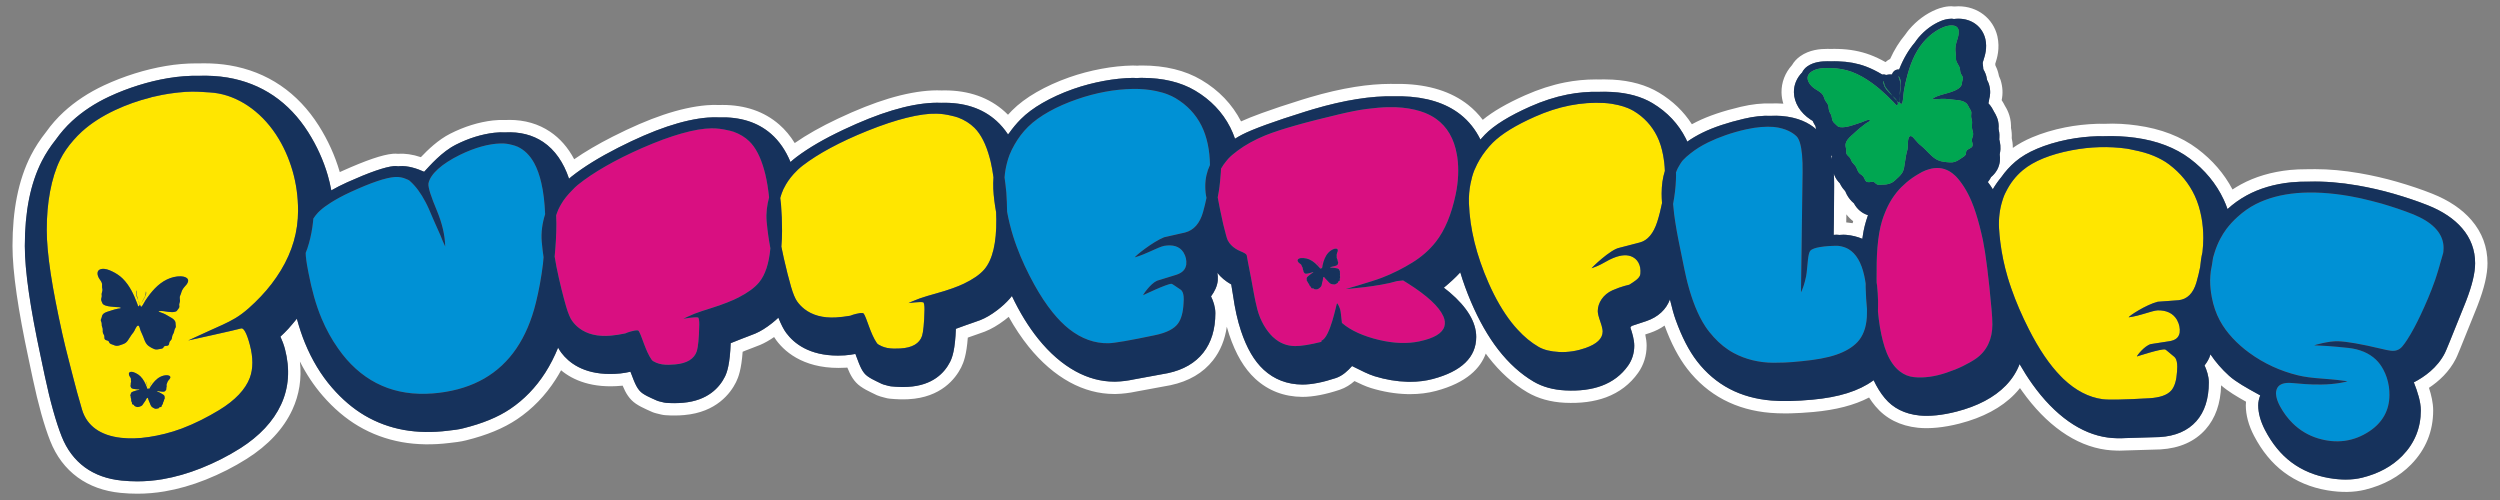
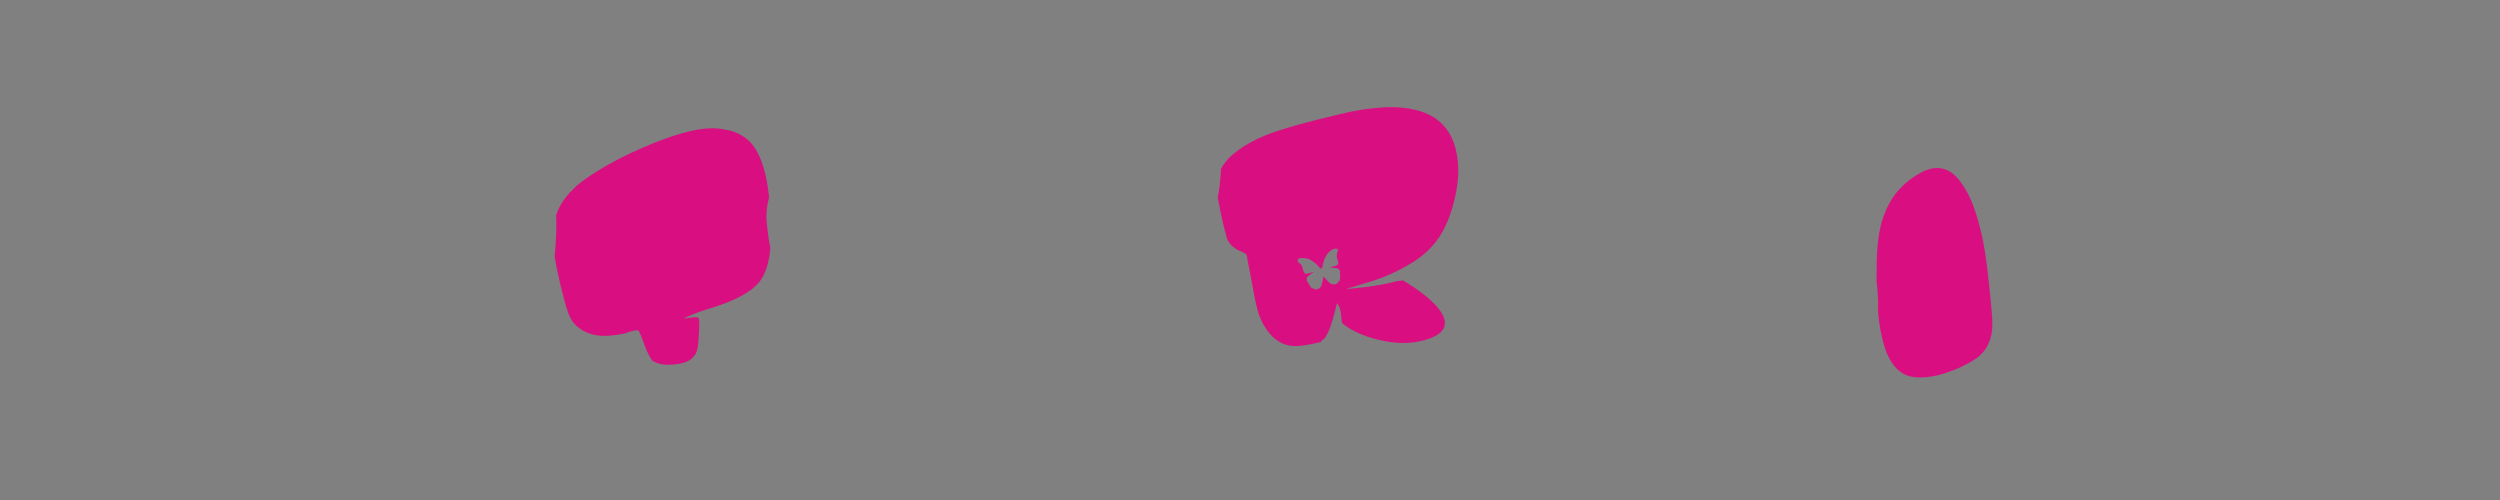
<svg xmlns="http://www.w3.org/2000/svg" version="1.1" id="Layer_1" x="0px" y="0px" width="200px" height="40px" viewBox="0 0 200 40" style="enable-background:new 0 0 200 40;" xml:space="preserve">
  <rect x="0" y="0" width="200" height="40" fill="#808080" stroke="none" />
-   <path id="color6" style="fill:#FFFFFF;" d="M146.489,12.426c0.026,0.021,0.053,0.042,0.079,0.061  c-0.004,0.029-0.006,0.058-0.008,0.088c-0.003,0.05-0.004,0.1-0.004,0.147C146.537,12.623,146.515,12.523,146.489,12.426z   M149.438,17.213c-0.117,0.34-0.203,0.627-0.264,0.874c-0.063,0.259-0.105,0.48-0.132,0.656c-0.019,0.121-0.036,0.242-0.054,0.361  c-0.396-0.167-0.826-0.274-1.285-0.316c-0.066-0.007-0.141-0.011-0.224-0.011c-0.105,0-0.225,0.006-0.355,0.019  c-0.024-0.003-0.046-0.011-0.07-0.013c-0.09-0.009-0.213-0.006-0.36,0.008c0.009-0.484,0.016-0.953,0.021-1.403  c0.011-0.875,0.016-1.684,0.016-2.43v-0.23c0-0.298-0.009-0.581-0.027-0.85c0.064,0.205,0.174,0.429,0.357,0.646  c0.042,0.049,0.085,0.097,0.13,0.142c0.049,0.106,0.122,0.244,0.229,0.387c0.062,0.085,0.129,0.163,0.199,0.238  c0.035,0.084,0.073,0.169,0.121,0.263c0.146,0.277,0.342,0.516,0.576,0.71C148.564,16.732,148.96,17.062,149.438,17.213z   M148.254,17.695c-0.204-0.157-0.387-0.34-0.545-0.548c-0.001,0.084-0.002,0.169-0.003,0.254l-0.006,0.394  c0.036,0.003,0.071,0.005,0.105,0.009c0.136,0.012,0.272,0.03,0.406,0.052c0-0.001,0.001-0.002,0.001-0.003  C148.226,17.802,148.239,17.75,148.254,17.695z M199,21.056c0,0.897-0.258,2.001-0.79,3.375l-0.101,0.257  c-1.363,3.397-1.532,3.797-1.64,4.008c-0.536,1.062-1.374,1.815-2.152,2.329c0.186,0.572,0.337,1.204,0.337,1.811  c0,1.67-0.594,3.123-1.764,4.32c-0.95,0.972-2.189,1.65-3.684,2.02c-0.894,0.221-1.909,0.237-3.023,0.05  c-1.314-0.223-2.482-0.711-3.473-1.454c-0.949-0.71-1.752-1.688-2.388-2.908c-0.436-0.84-0.657-1.66-0.657-2.438  c0-0.096,0.005-0.193,0.016-0.291c-0.711-0.396-1.454-0.835-1.991-1.311c-0.038,1.454-0.458,2.641-1.246,3.529  c-0.861,0.969-2.074,1.507-3.606,1.6c-1.15,0.032-1.689,0.048-2.767,0.083c-0.121,0.01-0.309,0.016-0.498,0.016l-0.268-0.005  c-0.28-0.007-0.555-0.028-0.819-0.063c-1.226-0.165-2.425-0.657-3.569-1.463c-1.128-0.797-2.184-1.881-3.141-3.224  c-0.059-0.083-0.118-0.167-0.177-0.252c-0.134,0.169-0.277,0.332-0.432,0.491c-1.05,1.079-2.532,1.869-4.407,2.351  c-1.232,0.317-2.389,0.429-3.319,0.334c-1.433-0.15-2.581-0.733-3.414-1.732c-0.177-0.212-0.345-0.441-0.502-0.688  c-1.19,0.618-2.653,0.994-4.453,1.158c-0.664,0.06-1.278,0.097-1.829,0.109l-0.431,0.005c-0.425,0-0.818-0.016-1.179-0.045  c-1.37-0.112-2.625-0.463-3.73-1.044c-1.127-0.592-2.11-1.426-2.923-2.479c-0.697-0.905-1.29-2.037-1.813-3.46  c-0.336,0.238-0.719,0.433-1.139,0.577l-0.407,0.135c0.072,0.329,0.109,0.63,0.109,0.899c0,0.793-0.234,1.543-0.678,2.169  c-0.641,0.905-1.504,1.565-2.566,1.961c-0.946,0.351-2.056,0.496-3.309,0.435c-1.128-0.056-2.133-0.337-2.985-0.836  c-1.139-0.669-2.186-1.611-3.11-2.804c-0.075-0.096-0.149-0.193-0.222-0.294c-0.416,1.151-1.499,2.328-3.985,2.988  c-0.64,0.171-1.335,0.257-2.066,0.257l-0.212-0.002c-0.969-0.024-1.945-0.188-2.917-0.486c-0.42-0.13-0.881-0.342-1.32-0.558  c-0.314,0.273-0.704,0.535-1.171,0.692c-1.14,0.381-2.148,0.573-3,0.573c-1.469-0.011-2.732-0.498-3.766-1.448  c-0.882-0.814-1.563-1.967-2.084-3.524c-0.068-0.206-0.134-0.42-0.195-0.641c-0.148,1.041-0.517,1.941-1.103,2.687  c-0.792,1.009-1.935,1.679-3.396,1.991c-1.15,0.21-1.694,0.31-2.779,0.513c-0.219,0.048-0.498,0.096-0.769,0.128  c-0.274,0.035-0.555,0.056-0.819,0.062l-0.132,0.001c-1.226,0-2.424-0.318-3.571-0.946c-1.182-0.648-2.286-1.604-3.283-2.839  c-0.571-0.71-1.105-1.509-1.595-2.388c-0.103,0.086-0.209,0.17-0.317,0.253c-0.552,0.42-1.075,0.725-1.6,0.931  c-0.174,0.069-0.385,0.142-0.621,0.221c-0.198,0.067-0.365,0.124-0.539,0.188l-0.196,0.071c-0.101,1.361-0.324,1.973-0.535,2.39  c-0.452,0.889-1.599,2.399-4.21,2.537c-0.453,0.024-0.97,0.01-1.504-0.044c-0.117-0.012-0.24-0.035-0.359-0.07l-0.372-0.101  c-0.098-0.027-0.191-0.062-0.282-0.1c-0.129-0.059-0.283-0.132-0.478-0.231c-0.247-0.121-0.542-0.265-0.849-0.484  c-0.522-0.371-0.797-0.878-1.048-1.502c-0.046,0.004-0.093,0.008-0.14,0.011c-3.076,0.18-4.743-1.112-5.543-2.195  c-0.06-0.08-0.119-0.166-0.175-0.258c-0.38,0.264-0.745,0.47-1.108,0.626c-0.177,0.075-0.384,0.154-0.616,0.24  c-0.2,0.075-0.368,0.139-0.542,0.208c-0.081,0.034-0.165,0.067-0.251,0.103c-0.102,1.407-0.333,2.039-0.531,2.435  c-0.44,0.883-1.565,2.403-4.139,2.629c-0.472,0.043-0.975,0.048-1.504,0.011c-0.112-0.008-0.23-0.024-0.346-0.053l-0.394-0.096  c-0.11-0.027-0.209-0.06-0.306-0.099c-0.11-0.047-0.263-0.114-0.455-0.204l-0.093-0.045c-0.197-0.091-0.478-0.221-0.771-0.419  c-0.527-0.357-0.811-0.847-1.063-1.449c-0.028,0.004-0.057,0.007-0.086,0.01c-2.322,0.224-3.888-0.44-4.837-1.239  c-0.137,0.251-0.28,0.493-0.429,0.726c-0.829,1.298-1.868,2.37-3.09,3.191c-1.078,0.723-2.412,1.275-4.078,1.688  c-0.197,0.048-0.435,0.1-0.699,0.134l-0.621,0.076c-1.334,0.167-2.637,0.146-3.829-0.068c-1.239-0.224-2.404-0.654-3.465-1.28  c-1.021-0.601-1.983-1.419-2.859-2.429c-0.699-0.805-1.31-1.723-1.824-2.737c0.153,1.362-0.049,2.654-0.603,3.854  c-0.705,1.523-1.933,2.845-3.651,3.93c-1.021,0.646-2.125,1.207-3.281,1.667c-1.095,0.437-2.201,0.753-3.287,0.938  c-0.718,0.123-1.452,0.185-2.182,0.185c-0.441,0-0.893-0.022-1.342-0.066c-1.33-0.131-2.485-0.549-3.437-1.244  c-0.975-0.713-1.712-1.692-2.193-2.912c-0.241-0.612-0.476-1.325-0.717-2.182c-0.232-0.831-0.461-1.777-0.681-2.814l-0.323-1.529  c-0.434-2.028-0.749-3.732-0.963-5.21C1.112,22.01,1,20.711,1,19.678c0-1.427,0.119-2.746,0.352-3.921  c0.244-1.234,0.623-2.358,1.128-3.341c0.324-0.632,0.731-1.258,1.209-1.859c0.399-0.566,0.884-1.119,1.408-1.601  c0.915-0.841,2.002-1.558,3.231-2.131c0.776-0.362,1.601-0.681,2.453-0.948c0.83-0.26,1.667-0.461,2.487-0.599  c0.819-0.139,1.644-0.208,2.451-0.208l0.227,0.002c0.098-0.003,0.239-0.006,0.378-0.006c0.714,0,1.399,0.054,2.034,0.16  c1.508,0.252,2.881,0.794,4.084,1.611c1.194,0.812,2.224,1.895,3.062,3.22c0.735,1.163,1.296,2.401,1.67,3.683  c0.003,0.009,0.005,0.019,0.008,0.028c0.068-0.031,0.136-0.063,0.204-0.093c1.92-0.86,3.202-1.297,4.033-1.373  c0.144-0.012,0.297-0.011,0.453,0.005c0.004,0,0.007-0.001,0.009-0.001c0.485-0.042,1.132,0.043,1.788,0.267  c0.553-0.583,1.386-1.392,2.355-1.88c1.124-0.569,2.269-0.924,3.402-1.056c0.36-0.042,0.701-0.05,1.031-0.035  c0.033-0.006,0.16-0.01,0.287-0.01c1.237,0,2.337,0.319,3.27,0.949c0.786,0.53,1.43,1.267,1.921,2.198  c0.873-0.606,1.904-1.211,3.077-1.806c1.48-0.751,2.841-1.338,4.045-1.744c1.257-0.423,2.421-0.681,3.46-0.768  c0.366-0.031,0.712-0.035,1.047-0.02l0.23-0.005c1.819,0,3.346,0.526,4.538,1.563c0.475,0.413,0.892,0.91,1.246,1.485  c0.95-0.662,2.112-1.318,3.463-1.955c1.491-0.704,2.857-1.244,4.058-1.605c1.262-0.38,2.429-0.597,3.469-0.647  c0.262-0.013,0.52-0.012,0.77-0.001l0.229-0.005c1.944,0,3.565,0.573,4.817,1.704c0.087,0.079,0.172,0.161,0.256,0.245  c0.104-0.117,0.212-0.231,0.322-0.341c0.522-0.525,1.178-1.016,1.948-1.459c0.799-0.46,1.684-0.862,2.628-1.193  c0.82-0.288,1.689-0.519,2.585-0.685c0.852-0.159,1.69-0.246,2.489-0.26c0.133-0.001,0.187,0.004,0.263,0.008l0.108,0.005  c0.05-0.007,0.106-0.011,0.16-0.012L91.36,5.24c1.858,0,3.454,0.389,4.75,1.156c1.399,0.827,2.466,1.942,3.174,3.316  c0.424-0.195,0.971-0.414,1.658-0.664c0.874-0.319,1.95-0.677,3.199-1.066l0.632-0.192c1.277-0.378,2.496-0.659,3.627-0.839  c1.004-0.159,1.963-0.24,2.849-0.24l0.335,0.004l0.355-0.002l0.216,0.002c2.171,0.052,3.949,0.614,5.292,1.67  c0.441,0.349,0.834,0.751,1.174,1.202c0.811-0.668,1.925-1.313,3.382-1.962c1.082-0.48,2.154-0.826,3.189-1.03  c0.809-0.16,1.644-0.241,2.484-0.241l0.289,0.003l0.37-0.005c0.225,0,0.45,0.005,0.675,0.018c1.446,0.081,2.696,0.432,3.714,1.045  c1.093,0.657,1.973,1.504,2.626,2.524c0.127-0.068,0.257-0.136,0.389-0.202c0.951-0.468,2.104-0.858,3.522-1.193  c0.887-0.21,1.719-0.298,2.467-0.266c0.132-0.013,0.566-0.013,0.868,0.012c0.024,0.002,0.049,0.004,0.072,0.006  c-0.09-0.29-0.14-0.589-0.146-0.891c-0.015-0.807,0.282-1.58,0.838-2.194c0.161-0.277,0.38-0.515,0.649-0.707  c0.751-0.532,1.609-0.594,2.19-0.594l0.283,0.005c0.063-0.002,0.167-0.005,0.264-0.005l0.301,0.005  c0.939,0.024,1.773,0.179,2.563,0.472c0.407,0.153,0.811,0.343,1.231,0.581c0.109-0.102,0.234-0.187,0.369-0.253  c0.332-0.732,0.734-1.379,1.198-1.93l0.041-0.058c0.087-0.122,0.174-0.244,0.272-0.358c0.627-0.732,1.358-1.273,2.172-1.608  c0.253-0.107,0.883-0.324,1.445-0.241c0.108-0.01,0.221-0.017,0.336-0.017c1.529,0,2.782,0.964,3.118,2.399  c0.218,0.987-0.031,1.764-0.166,2.182l-0.008,0.027c0.007,0.047,0.012,0.092,0.017,0.136c0.013,0.025,0.024,0.05,0.036,0.075  c0.11,0.221,0.193,0.476,0.246,0.763c0.046,0.095,0.089,0.197,0.129,0.31c0.174,0.562,0.2,1.096,0.087,1.616  c0.122,0.182,0.201,0.339,0.25,0.436c0.131,0.213,0.488,0.79,0.499,1.63c0,0.055-0.001,0.105-0.003,0.15  c0.057,0.279,0.076,0.552,0.06,0.829c0.04,0.178,0.088,0.45,0.087,0.778c0.446-0.317,0.965-0.6,1.545-0.846  c0.797-0.338,1.686-0.606,2.643-0.797c0.82-0.163,1.689-0.26,2.585-0.288l0.14-0.002l0.358,0.006  c0.989-0.047,1.823,0.012,2.675,0.131c1.9,0.262,3.521,0.888,4.815,1.86c1.206,0.905,2.151,2,2.814,3.261  c0.213-0.141,0.433-0.273,0.66-0.398c1.139-0.622,2.464-1.014,3.936-1.163c0.411-0.041,0.867-0.06,1.396-0.06l0.175,0  c0.12-0.004,0.277-0.006,0.437-0.006c1.119,0,2.318,0.11,3.563,0.325c1.03,0.179,2.034,0.41,2.983,0.684  c1.043,0.302,1.966,0.612,2.818,0.951c1.337,0.529,2.396,1.243,3.149,2.12C198.569,18.602,199,19.76,199,21.056z M198.01,21.056  c0-1.052-0.35-1.994-1.04-2.798c-0.647-0.755-1.578-1.376-2.763-1.845c-0.825-0.327-1.717-0.628-2.729-0.92  c-0.92-0.266-1.889-0.487-2.878-0.659c-1.372-0.238-2.656-0.337-3.839-0.305c-0.504-0.004-0.996,0.009-1.463,0.055  c-1.355,0.137-2.542,0.49-3.562,1.047c-0.579,0.316-1.089,0.683-1.532,1.094c-0.094-0.262-0.194-0.52-0.311-0.765  c-0.598-1.272-1.506-2.373-2.701-3.27c-1.158-0.87-2.624-1.432-4.357-1.67c-0.801-0.111-1.635-0.153-2.492-0.126  c-0.016,0.001-0.031,0.003-0.046,0.004c-0.156,0-0.309-0.01-0.467-0.004c-0.788,0.025-1.605,0.107-2.423,0.27  c-0.928,0.184-1.753,0.442-2.45,0.738c-0.697,0.294-1.273,0.64-1.73,1.031c-0.439,0.375-0.807,0.787-1.115,1.228  c-0.257,0.311-0.488,0.637-0.686,0.979c-0.128-0.208-0.262-0.4-0.4-0.578c0.069-0.083,0.137-0.178,0.196-0.284  c0.021-0.036,0.04-0.073,0.059-0.111c0.167-0.136,0.349-0.327,0.496-0.594c0.257-0.479,0.245-0.928,0.2-1.213l0.014-0.092  c0.098-0.467,0.02-0.86-0.048-1.118l0.008-0.14c0.02-0.307-0.03-0.555-0.065-0.701c0.005-0.065,0.009-0.136,0.009-0.218  c-0.007-0.54-0.226-0.917-0.373-1.154c-0.004-0.008-0.007-0.014-0.01-0.019c-0.002-0.004-0.004-0.009-0.006-0.013  c-0.069-0.138-0.196-0.394-0.433-0.642c0.036-0.133,0.055-0.252,0.066-0.347c0.063-0.224,0.143-0.646-0.025-1.19  c-0.044-0.124-0.094-0.229-0.146-0.326c-0.024-0.171-0.072-0.415-0.191-0.655c-0.036-0.077-0.074-0.15-0.113-0.22  c-0.003-0.099-0.012-0.207-0.031-0.323c-0.025-0.156-0.017-0.188,0.002-0.248l0.05-0.164c0.113-0.353,0.305-0.943,0.146-1.661  c-0.232-0.992-1.078-1.634-2.154-1.634c-0.127,0-0.248,0.011-0.364,0.025c-0.061-0.008-0.117-0.025-0.184-0.025  c-0.382,0-0.729,0.128-0.857,0.183c-0.668,0.275-1.272,0.724-1.796,1.336c-0.104,0.121-0.189,0.251-0.281,0.379  c-0.001,0.002-0.002,0.002-0.004,0.004c-0.509,0.596-0.93,1.321-1.26,2.16c-0.19-0.021-0.377,0.064-0.485,0.219  c-0.041,0.057-0.064,0.113-0.08,0.17c-0.004,0.003-0.008,0.005-0.012,0.008c-0.161-0.013-0.323,0.007-0.479,0.043  c-0.021-0.009-0.039-0.024-0.061-0.03c-0.074-0.02-0.152-0.016-0.229-0.003c-0.435-0.261-0.87-0.48-1.319-0.648  c-0.683-0.254-1.411-0.389-2.232-0.41L146.747,4.9c-0.084,0-0.175,0.002-0.269,0.006c-0.005,0-0.009-0.001-0.014-0.001L146.2,4.9  c-0.445,0-1.099,0.043-1.615,0.409c-0.19,0.135-0.326,0.303-0.415,0.486c-0.429,0.434-0.668,0.995-0.657,1.592  c0.015,0.824,0.504,1.632,1.334,2.178l0.168,0.105c0.049,0.111,0.117,0.251,0.222,0.413c0.013,0.079,0.029,0.163,0.053,0.252  c-0.579-0.509-1.454-0.951-2.772-1.06c-0.266-0.021-0.546-0.021-0.834-0.01c-0.67-0.031-1.405,0.052-2.194,0.24  c-1.275,0.301-2.394,0.665-3.312,1.118c-0.439,0.216-0.841,0.454-1.197,0.706c-0.038-0.083-0.075-0.167-0.116-0.248  c-0.588-1.166-1.479-2.115-2.65-2.82c-0.878-0.529-1.975-0.833-3.26-0.905c-0.336-0.02-0.673-0.02-1.01-0.012  c-0.852-0.019-1.704,0.05-2.561,0.219c-0.989,0.195-1.982,0.522-2.978,0.963c-1.655,0.737-2.872,1.483-3.61,2.239  c-0.127,0.13-0.247,0.263-0.363,0.397c-0.389-0.795-0.925-1.473-1.598-2.003c-1.17-0.921-2.751-1.412-4.699-1.458  c-0.18-0.004-0.363-0.001-0.548,0.001c-0.009,0-0.018-0.001-0.026-0.001c-0.919-0.021-1.921,0.052-3.004,0.225  c-1.084,0.172-2.249,0.44-3.497,0.808c-0.25,0.075-0.374,0.114-0.624,0.19c-1.26,0.392-2.31,0.743-3.153,1.05  c-0.843,0.308-1.481,0.571-1.906,0.79c-0.204,0.106-0.395,0.216-0.578,0.33c-0.112-0.32-0.238-0.626-0.385-0.913  c-0.621-1.215-1.566-2.202-2.808-2.936C94.464,6.572,93.039,6.23,91.37,6.23l-0.213,0.002c-0.063,0.001-0.129,0.01-0.192,0.012  c-0.115-0.002-0.22-0.014-0.337-0.013c-0.755,0.013-1.53,0.095-2.325,0.243c-0.794,0.148-1.617,0.357-2.438,0.645  c-0.935,0.329-1.762,0.715-2.463,1.118c-0.701,0.403-1.28,0.837-1.74,1.299c-0.35,0.352-0.653,0.721-0.92,1.101  c-0.032,0.04-0.066,0.078-0.098,0.118c-0.271-0.411-0.579-0.773-0.924-1.085c-1.121-1.012-2.603-1.498-4.421-1.444  c-0.222-0.009-0.448-0.011-0.684,0.001c-0.963,0.045-2.039,0.246-3.231,0.605c-1.192,0.359-2.503,0.884-3.921,1.553  c-1.501,0.708-2.754,1.434-3.738,2.175c-0.17,0.128-0.33,0.263-0.483,0.401c-0.385-0.928-0.903-1.686-1.559-2.256  c-1.068-0.929-2.458-1.367-4.157-1.315c-0.296-0.011-0.603-0.009-0.927,0.017c-0.961,0.08-2.036,0.319-3.226,0.719  c-1.19,0.401-2.497,0.97-3.913,1.688c-1.497,0.76-2.749,1.531-3.73,2.306c-0.072,0.057-0.137,0.116-0.205,0.175  c-0.445-1.322-1.139-2.309-2.064-2.934c-0.849-0.572-1.875-0.832-3.049-0.77c-0.278-0.013-0.566-0.007-0.871,0.029  c-1.003,0.117-2.034,0.432-3.071,0.956c-1.125,0.568-2.076,1.676-2.536,2.165c-0.555-0.25-1.306-0.507-1.978-0.448  c-0.026,0.002-0.056,0.008-0.083,0.011c-0.126-0.018-0.249-0.026-0.365-0.016c-0.711,0.065-1.959,0.502-3.719,1.291  c-0.482,0.216-0.899,0.433-1.281,0.651c-0.077-0.413-0.17-0.818-0.286-1.212c-0.348-1.194-0.872-2.349-1.557-3.431  c-0.765-1.209-1.7-2.196-2.781-2.931c-1.084-0.736-2.325-1.226-3.69-1.454c-0.714-0.119-1.474-0.162-2.266-0.14  c-0.789-0.012-1.617,0.044-2.498,0.193c-0.789,0.133-1.574,0.323-2.355,0.568c-0.781,0.245-1.564,0.542-2.33,0.9  C7.59,8.261,6.593,8.925,5.767,9.685c-0.497,0.457-0.926,0.957-1.303,1.488c-0.422,0.531-0.795,1.094-1.103,1.695  c-0.462,0.901-0.812,1.937-1.038,3.081c-0.221,1.114-0.333,2.369-0.333,3.729c0,0.986,0.108,2.237,0.322,3.718  c0.211,1.458,0.523,3.142,0.952,5.147l0.323,1.528c0.214,1.012,0.438,1.938,0.666,2.75c0.233,0.828,0.456,1.51,0.684,2.087  c0.412,1.044,1.036,1.876,1.857,2.476c0.807,0.59,1.8,0.945,2.949,1.059c0.418,0.041,0.836,0.063,1.246,0.063  c0.679,0,1.357-0.059,2.015-0.171c1.016-0.174,2.055-0.471,3.088-0.883c1.1-0.438,2.149-0.971,3.119-1.584  c1.554-0.981,2.657-2.162,3.28-3.509c0.624-1.348,0.728-2.841,0.309-4.44c-0.096-0.368-0.235-0.709-0.363-0.989  c0.211-0.197,0.439-0.412,0.631-0.627c0.223-0.25,0.452-0.521,0.686-0.809c0.197,0.724,0.41,1.359,0.646,1.934  c0.56,1.366,1.288,2.572,2.165,3.582c0.804,0.927,1.684,1.676,2.615,2.225c0.961,0.567,2.016,0.956,3.136,1.158  c1.097,0.196,2.286,0.218,3.533,0.06l0.618-0.076c0.222-0.027,0.421-0.072,0.586-0.113c1.553-0.384,2.784-0.89,3.763-1.548  c1.108-0.744,2.053-1.721,2.808-2.902c0.389-0.607,0.732-1.278,1.028-2.005c0.088,0.162,0.175,0.298,0.264,0.415  c0.584,0.771,1.734,1.691,3.889,1.691c0.264,0,0.54-0.013,0.82-0.04c0.278-0.028,0.563-0.082,0.816-0.139  c0.014,0.037,0.027,0.071,0.039,0.103c0.33,0.88,0.522,1.351,0.947,1.64c0.235,0.159,0.47,0.267,0.641,0.346l0.092,0.043  c0.175,0.082,0.313,0.144,0.414,0.185c0.051,0.021,0.104,0.038,0.158,0.052l0.392,0.095c0.061,0.015,0.122,0.024,0.184,0.028  c0.475,0.032,0.924,0.028,1.349-0.009c1.988-0.176,2.914-1.232,3.34-2.088c0.172-0.343,0.398-0.989,0.462-2.678  c0.302-0.118,0.581-0.229,0.837-0.334c0.2-0.08,0.392-0.151,0.566-0.217c0.216-0.081,0.41-0.154,0.57-0.222  c0.43-0.185,0.871-0.459,1.35-0.84c0.173-0.14,0.338-0.282,0.492-0.428c0.226,0.56,0.423,0.942,0.628,1.22  c0.612,0.827,1.826,1.813,4.139,1.813c0.178,0,0.361-0.006,0.547-0.018c0.291-0.018,0.588-0.066,0.849-0.114  c0.021,0.057,0.041,0.111,0.059,0.16c0.32,0.869,0.506,1.337,0.916,1.627c0.234,0.168,0.467,0.283,0.638,0.366l0.088,0.044  c0.175,0.09,0.314,0.156,0.415,0.201c0.05,0.021,0.101,0.041,0.154,0.056l0.393,0.106c0.059,0.018,0.118,0.028,0.179,0.034  c0.479,0.05,0.935,0.063,1.351,0.04c2.008-0.105,2.946-1.143,3.379-1.997c0.187-0.367,0.402-0.999,0.466-2.647  c0.29-0.104,0.558-0.202,0.806-0.293c0.199-0.073,0.389-0.138,0.563-0.196c0.219-0.074,0.415-0.142,0.577-0.205  c0.438-0.172,0.883-0.433,1.363-0.798c0.377-0.287,0.713-0.596,0.996-0.916c0.061-0.069,0.12-0.142,0.178-0.217  c0.619,1.31,1.328,2.463,2.11,3.434c0.914,1.136,1.92,2.008,2.988,2.593c1,0.547,2.038,0.824,3.087,0.824l0.119-0.001  c0.231-0.005,0.475-0.023,0.721-0.054c0.239-0.029,0.486-0.071,0.706-0.119c1.087-0.203,1.632-0.303,2.754-0.507  c1.228-0.263,2.179-0.813,2.825-1.636c0.64-0.814,0.964-1.878,0.964-3.16c0-0.51-0.172-0.981-0.347-1.343  c0.275-0.378,0.499-0.806,0.54-1.277c0.018-0.203,0.004-0.408-0.03-0.609c0.271,0.354,0.638,0.663,1.111,0.933  c0.008,0.056,0.017,0.109,0.024,0.163c0.018,0.127,0.041,0.259,0.064,0.392c0.019,0.105,0.037,0.211,0.052,0.312  c0.15,1.07,0.364,2.027,0.636,2.842c0.466,1.396,1.06,2.412,1.815,3.109c0.845,0.777,1.873,1.178,3.095,1.188  c0.746,0,1.649-0.177,2.685-0.522c0.541-0.182,0.97-0.596,1.291-0.96c0.059,0.029,0.116,0.058,0.17,0.086  c0.537,0.271,1.145,0.579,1.638,0.732c0.885,0.272,1.771,0.421,2.635,0.442l0.202,0.002c0.644,0,1.253-0.074,1.813-0.224  c2.306-0.611,3.475-1.743,3.475-3.364c0-1.17-0.716-2.37-2.125-3.569c-0.143-0.121-0.299-0.244-0.465-0.37  c0.474-0.393,0.939-0.814,1.315-1.229c0.231,0.771,0.519,1.559,0.857,2.355c0.644,1.508,1.379,2.797,2.186,3.834  c0.849,1.093,1.801,1.952,2.829,2.556c0.715,0.419,1.567,0.653,2.534,0.701c1.124,0.057,2.097-0.07,2.914-0.374  c0.872-0.325,1.58-0.864,2.103-1.605c0.325-0.459,0.496-1.011,0.496-1.598c0-0.472-0.166-1.044-0.313-1.455  c0.044-0.056,0.077-0.096,0.104-0.126l1.176-0.389c0.937-0.32,1.588-0.925,1.886-1.731c0.164,0.688,0.32,1.245,0.462,1.635  c0.497,1.379,1.056,2.463,1.709,3.311c0.726,0.94,1.601,1.684,2.6,2.208c0.987,0.519,2.114,0.832,3.352,0.933  c0.447,0.037,0.95,0.05,1.506,0.037c0.529-0.012,1.121-0.047,1.761-0.105c2.126-0.193,3.717-0.693,4.867-1.527  c0.014-0.01,0.027-0.02,0.041-0.03c0.259,0.552,0.559,1.034,0.898,1.439c0.661,0.794,1.587,1.259,2.756,1.381  c0.81,0.084,1.84-0.017,2.97-0.308c1.696-0.436,3.023-1.137,3.945-2.083c0.495-0.51,0.865-1.084,1.107-1.719  c0.322,0.564,0.661,1.098,1.017,1.596c0.893,1.253,1.871,2.259,2.904,2.988c1.011,0.713,2.064,1.147,3.129,1.291  c0.232,0.031,0.472,0.049,0.723,0.056c0.235,0.008,0.5,0.003,0.7-0.011c1.079-0.035,1.62-0.052,2.737-0.082  c1.263-0.077,2.247-0.505,2.928-1.271c0.663-0.747,1-1.789,1-3.098c0-0.504-0.17-0.986-0.341-1.363  c0.203-0.258,0.379-0.553,0.472-0.885c0.409,0.613,0.907,1.185,1.487,1.711c0.554,0.502,1.463,1.003,2.265,1.443  c0.073,0.041,0.151,0.084,0.23,0.128c-0.098,0.256-0.161,0.523-0.161,0.794c0,0.617,0.183,1.283,0.545,1.981  c0.565,1.086,1.273,1.952,2.104,2.573c0.862,0.647,1.887,1.074,3.044,1.27c0.456,0.077,0.896,0.117,1.306,0.117  c0.468,0,0.91-0.051,1.316-0.151c1.313-0.324,2.393-0.913,3.213-1.751c0.982-1.006,1.48-2.227,1.48-3.628  c0-0.691-0.259-1.49-0.559-2.247c0.817-0.42,1.885-1.161,2.482-2.343c0.095-0.185,0.351-0.805,1.601-3.921l0.099-0.25  C197.773,22.816,198.01,21.829,198.01,21.056z M14.294,7.399c-0.058,0.006-0.115,0.012-0.171,0.019  c-0.026,0.003-0.052,0.006-0.079,0.009c-0.001,0-0.001,0-0.001,0c-0.001,0-0.002,0-0.002,0c0,0,0.001,0,0.002,0  c0.085-0.01,0.169-0.02,0.254-0.028c0.001,0,0.002,0,0.003,0c0.361-0.038,0.724-0.065,1.083-0.068  c-0.36,0.003-0.724,0.031-1.085,0.068C14.296,7.398,14.295,7.399,14.294,7.399z" />
-   <path id="color5" style="fill:#FFE600;" d="M79.686,16.972c0.005,0.195,0.015,0.379,0.017,0.582c0.017,1.87-0.295,3.218-0.953,3.993  c-0.365,0.429-0.931,0.808-1.64,1.148c-0.479,0.23-1.235,0.512-2.233,0.786c-0.498,0.138-0.935,0.265-1.296,0.393  c-0.361,0.127-0.905,0.368-0.903,0.373c0,0,0.95-0.129,1.182-0.061c0.054,0.016,0.106,0.242,0.099,0.584  c-0.021,1.092-0.105,1.823-0.196,2.102c-0.201,0.613-0.799,0.956-1.739,1.007c-0.306,0.016-0.698,0.028-1.052-0.042  c-0.161-0.032-0.303-0.081-0.429-0.134c-0.193-0.081-0.34-0.173-0.391-0.246c-0.268-0.386-0.468-0.886-0.632-1.332  c-0.18-0.486-0.317-0.912-0.449-1.058c-0.019-0.021-0.146-0.036-0.265-0.018c-0.504,0.08-0.786,0.211-0.786,0.211  s-0.394,0.063-0.591,0.086c-0.197,0.022-0.385,0.041-0.558,0.051c-1.059,0.059-1.895-0.187-2.513-0.667  c-0.23-0.18-0.434-0.39-0.602-0.632c-0.143-0.206-0.312-0.593-0.476-1.159c-0.084-0.292-0.178-0.638-0.278-1.03  c-0.094-0.368-0.193-0.779-0.296-1.235c-0.075-0.332-0.141-0.645-0.199-0.942c0.034-0.399,0.055-0.818,0.055-1.271  c0-0.697-0.028-1.393-0.082-2.087c-0.001-0.018-0.004-0.035-0.006-0.051c-0.015-0.163-0.041-0.325-0.058-0.486  c0.068-0.239,0.148-0.472,0.249-0.693c0.014-0.03,0.033-0.058,0.047-0.088c0.199-0.41,0.463-0.788,0.78-1.138  c0.215-0.238,0.451-0.465,0.722-0.674c0.623-0.479,1.365-0.95,2.229-1.414c0.863-0.464,1.85-0.923,2.953-1.366  c1.178-0.474,2.232-0.822,3.157-1.05c0.924-0.228,1.727-0.34,2.388-0.321c0.409,0.01,0.781,0.072,1.136,0.155  c0.19,0.045,0.383,0.087,0.558,0.151c0.519,0.193,0.963,0.472,1.326,0.833c0.523,0.522,0.927,1.333,1.214,2.407  c0.025,0.095,0.051,0.188,0.074,0.286c0.092,0.384,0.164,0.813,0.227,1.261c-0.021,0.304-0.03,0.61-0.015,0.923  C79.491,15.724,79.574,16.347,79.686,16.972z M23.403,13.667c0.294,1.015,0.442,2.075,0.442,3.181c0,0.84-0.114,1.659-0.343,2.455  c-0.229,0.798-0.574,1.573-1.031,2.327c-0.458,0.753-0.991,1.448-1.599,2.087c-0.609,0.639-1.312,1.305-2.051,1.744  c-0.641,0.384-1.387,0.688-2.022,0.979c-0.635,0.289-1.744,0.796-1.743,0.799c0,0,3.988-0.877,4.229-0.962  c0.203-0.07,0.451,0.367,0.698,1.293c0.28,1.046,0.272,1.937,0,2.662c-0.345,0.917-1.166,1.8-2.464,2.585  c-0.919,0.557-1.938,1.078-2.974,1.468c-0.913,0.343-1.823,0.555-2.636,0.679c-0.812,0.123-1.562,0.14-2.238,0.063  c-1.628-0.188-2.713-0.944-3.106-2.246c-0.285-0.944-0.515-1.819-0.717-2.604c-0.099-0.385-0.193-0.756-0.28-1.089  c-0.263-1.011-0.455-1.805-0.58-2.371c-0.407-1.847-0.728-3.471-0.937-4.856c-0.209-1.386-0.312-2.539-0.312-3.458  c0-1.121,0.088-2.148,0.267-3.085c0.177-0.936,0.438-1.798,0.799-2.532c0.274-0.556,0.639-1.075,1.064-1.558  c0.214-0.244,0.439-0.481,0.685-0.703C7.289,9.858,8.181,9.289,9.21,8.807c0.899-0.421,1.843-0.757,2.823-1.001  c0.038-0.009,0.073-0.023,0.11-0.033c0.009-0.003,0.018-0.005,0.027-0.007c0.269-0.065,0.544-0.124,0.822-0.177  c0.004,0,0.009-0.002,0.013-0.002c0.341-0.065,0.689-0.117,1.037-0.16c0.085-0.01,0.169-0.02,0.254-0.028c0.001,0,0.002,0,0.003,0  c0.361-0.038,0.724-0.065,1.083-0.068c0.331-0.003,0.65,0.02,0.929,0.036c0.019,0.001,0.035,0.003,0.054,0.004  c0.259,0.016,0.511,0.028,0.736,0.053c0.97,0.109,1.902,0.483,2.731,1.04c0.829,0.556,1.603,1.326,2.245,2.295  c0.006,0.009,0.011,0.02,0.018,0.029C22.68,11.678,23.112,12.662,23.403,13.667z M13.623,30.204  c0.027-0.141-0.166-0.182-0.267-0.185c-0.175-0.004-0.348,0.041-0.506,0.116c-0.336,0.159-0.589,0.465-0.791,0.771  c-0.046,0.069-0.082,0.155-0.135,0.22c-0.016,0.019-0.042-0.005-0.046-0.023c-0.004-0.019,0.004-0.039,0.012-0.056  c0.004-0.008,0.008-0.016,0.012-0.024c0.019-0.038,0.041-0.074,0.064-0.109c0.039-0.061,0.065-0.13,0.101-0.191  c0.022-0.04,0.024-0.087,0.02-0.132c-0.007-0.056-0.014,0.052-0.015,0.065c0,0.064-0.045,0.129-0.073,0.187  c-0.031,0.06-0.064,0.121-0.097,0.181c-0.003,0.007-0.008,0.013-0.012,0.02c0,0.001,0,0.003,0,0.004  c-0.009,0.016-0.016,0.032-0.026,0.048c-0.013-0.027-0.018-0.059-0.028-0.088c0.01,0.038,0.015,0.074-0.005,0.1  c-0.04,0.048-0.053-0.043-0.065-0.077c-0.126-0.338-0.28-0.675-0.541-0.931c-0.109-0.107-0.236-0.189-0.374-0.255  c-0.12-0.058-0.267-0.119-0.403-0.092c-0.187,0.038-0.157,0.225-0.076,0.351c0.039,0.062,0.093,0.123,0.103,0.197  c0.005,0.043-0.008,0.085-0.001,0.126c0.009,0.05,0.024,0.089,0.008,0.14c-0.019,0.058-0.03,0.097-0.02,0.157  c0.009,0.055-0.023,0.1-0.02,0.152c0.001,0.036,0.028,0.087,0.04,0.121c0.019,0.055,0.082,0.08,0.132,0.096  c0.114,0.039,0.243,0.037,0.362,0.053c0.035,0.005,0.17-0.005,0.185,0.032c-0.008,0.024-0.079,0.022-0.1,0.026  c-0.048,0.01-0.096,0.021-0.143,0.035c-0.083,0.023-0.165,0.049-0.246,0.077c-0.067,0.024-0.15,0.056-0.186,0.124  c-0.018,0.033-0.02,0.072-0.032,0.108c-0.012,0.035-0.036,0.059-0.024,0.097c0.007,0.026,0.022,0.052,0.028,0.079  c0.009,0.035-0.002,0.073,0.006,0.11c0.007,0.03,0.023,0.06,0.03,0.091c0.009,0.042,0.001,0.085,0.004,0.127  c0.002,0.038,0.016,0.068,0.036,0.099c0.026,0.042,0.025,0.076,0.026,0.122c0,0.073,0.053,0.083,0.112,0.1  c0.064,0.018,0.045,0.058,0.082,0.098c0.036,0.037,0.093,0.04,0.137,0.063c0.078,0.04,0.152,0.04,0.233,0.012  c0.07-0.025,0.145-0.043,0.207-0.086c0.065-0.043,0.106-0.121,0.148-0.186c0.047-0.072,0.094-0.146,0.151-0.213  c0.04-0.045,0.097-0.24,0.166-0.235c0.041,0.002,0.058,0.084,0.067,0.113c0.018,0.06,0.034,0.111,0.064,0.168  c0.08,0.146,0.106,0.36,0.25,0.464c0.062,0.045,0.138,0.089,0.21,0.116c0.079,0.028,0.154,0.002,0.234-0.01  c0.028-0.004,0.058-0.009,0.081-0.026c0.023-0.017,0.023-0.044,0.044-0.062c0.043-0.036,0.109-0.007,0.155-0.041  c0.029-0.023,0.029-0.063,0.036-0.096c0.008-0.047,0.042-0.069,0.069-0.106c0.025-0.034,0.029-0.078,0.036-0.12  c0.008-0.051,0.033-0.087,0.055-0.131c0.019-0.036,0.019-0.071,0.029-0.11c0.008-0.033,0.029-0.058,0.042-0.089  c0.016-0.036,0.004-0.068,0.001-0.106c-0.003-0.042,0-0.084-0.019-0.122c-0.036-0.069-0.111-0.115-0.178-0.15  c-0.083-0.045-0.164-0.103-0.25-0.137c-0.038-0.015-0.076-0.027-0.114-0.042c-0.017-0.006-0.099-0.032-0.042-0.042  c0.106-0.019,0.236,0.015,0.342,0.027c0.087,0.009,0.183,0.021,0.267-0.014c0.037-0.015,0.053-0.037,0.071-0.07  c0.019-0.036,0.055-0.054,0.06-0.097c0.003-0.038-0.01-0.074-0.003-0.11c0.008-0.042,0.027-0.077,0.027-0.12  c-0.002-0.043-0.013-0.087-0.009-0.132c0.004-0.045,0.034-0.083,0.044-0.127c0.024-0.09,0.055-0.158,0.115-0.231  C13.532,30.355,13.606,30.293,13.623,30.204z M11.736,30.654c-0.001-0.038,0.017-0.073,0.014-0.111  c-0.013-0.011-0.025,0.1-0.025,0.109c-0.002,0.071,0.041,0.164,0.066,0.23c0.006,0.016,0.015,0.04,0.024,0.061  c-0.012-0.043-0.027-0.083-0.04-0.125C11.759,30.767,11.738,30.709,11.736,30.654z M15.046,22.509  c0.061-0.309-0.361-0.397-0.582-0.403c-0.382-0.009-0.762,0.088-1.107,0.253c-0.733,0.351-1.287,1.017-1.728,1.685  c-0.101,0.153-0.178,0.338-0.295,0.479c-0.033,0.04-0.09-0.01-0.1-0.049c-0.01-0.042,0.01-0.089,0.027-0.127  c0.007-0.013,0.013-0.026,0.02-0.039c0.042-0.086,0.093-0.168,0.146-0.247c0.087-0.133,0.143-0.282,0.22-0.42  c0.047-0.085,0.054-0.189,0.042-0.286c-0.015-0.121-0.031,0.112-0.031,0.141c-0.002,0.143-0.097,0.284-0.161,0.409  c-0.069,0.136-0.142,0.271-0.216,0.403c-0.006,0.012-0.014,0.021-0.019,0.034c-0.001,0.001-0.001,0.004-0.001,0.005  c-0.021,0.036-0.037,0.074-0.059,0.108c-0.018-0.038-0.028-0.079-0.043-0.118c-0.011-0.109-0.068-0.229-0.104-0.318  c-0.016-0.056-0.03-0.112-0.047-0.169c-0.033-0.113-0.08-0.237-0.084-0.356c-0.002-0.084,0.037-0.161,0.03-0.245  c-0.028-0.023-0.055,0.219-0.055,0.24c-0.005,0.156,0.09,0.358,0.144,0.504c0.004,0.008,0.008,0.019,0.012,0.026  c0.029,0.107,0.065,0.214,0.104,0.318c0.005,0.055,0.001,0.105-0.031,0.145c-0.087,0.103-0.114-0.096-0.142-0.17  c-0.276-0.738-0.613-1.474-1.183-2.034c-0.239-0.233-0.515-0.411-0.815-0.556c-0.262-0.126-0.585-0.26-0.882-0.2  c-0.408,0.082-0.344,0.49-0.166,0.767c0.086,0.134,0.205,0.269,0.226,0.431c0.012,0.093-0.017,0.184,0,0.276  c0.019,0.108,0.052,0.192,0.017,0.302c-0.042,0.128-0.065,0.212-0.044,0.345c0.019,0.117-0.051,0.218-0.045,0.332  c0.003,0.081,0.063,0.19,0.089,0.267c0.041,0.119,0.179,0.173,0.288,0.21c0.25,0.082,0.531,0.079,0.791,0.113  c0.078,0.01,0.373-0.011,0.404,0.071c-0.018,0.054-0.173,0.049-0.22,0.057c-0.106,0.021-0.209,0.046-0.313,0.076  c-0.18,0.051-0.361,0.107-0.536,0.169c-0.147,0.052-0.329,0.124-0.406,0.27c-0.04,0.074-0.043,0.16-0.069,0.239  c-0.027,0.077-0.078,0.125-0.054,0.21c0.016,0.06,0.048,0.111,0.063,0.171c0.021,0.079-0.003,0.162,0.014,0.242  c0.016,0.069,0.05,0.131,0.066,0.2c0.021,0.091,0.003,0.184,0.008,0.276c0.004,0.083,0.034,0.147,0.078,0.217  c0.059,0.09,0.056,0.164,0.057,0.267c0.002,0.16,0.117,0.181,0.244,0.217c0.139,0.04,0.1,0.125,0.18,0.211  c0.078,0.083,0.204,0.089,0.299,0.139c0.168,0.086,0.332,0.089,0.507,0.025c0.153-0.056,0.317-0.095,0.453-0.187  c0.142-0.097,0.232-0.265,0.323-0.406c0.103-0.159,0.205-0.32,0.329-0.464c0.087-0.101,0.212-0.526,0.363-0.517  c0.088,0.005,0.126,0.185,0.145,0.247c0.04,0.132,0.074,0.245,0.14,0.365c0.175,0.324,0.232,0.79,0.548,1.017  c0.134,0.096,0.301,0.195,0.457,0.253c0.174,0.065,0.337,0.005,0.512-0.021c0.061-0.01,0.127-0.021,0.177-0.057  c0.048-0.036,0.049-0.1,0.095-0.137c0.095-0.077,0.239-0.015,0.337-0.089c0.064-0.048,0.065-0.136,0.079-0.208  c0.019-0.103,0.094-0.151,0.151-0.231c0.056-0.078,0.065-0.175,0.079-0.266c0.018-0.109,0.071-0.187,0.12-0.284  c0.04-0.078,0.041-0.158,0.062-0.241c0.017-0.07,0.063-0.127,0.092-0.193c0.034-0.079,0.008-0.152,0.002-0.234  c-0.006-0.091,0-0.181-0.043-0.266c-0.078-0.151-0.244-0.252-0.389-0.33c-0.18-0.097-0.358-0.223-0.548-0.297  c-0.081-0.031-0.165-0.06-0.247-0.093c-0.036-0.013-0.216-0.07-0.092-0.092c0.232-0.039,0.515,0.033,0.748,0.06  c0.19,0.019,0.4,0.045,0.583-0.028c0.081-0.031,0.117-0.08,0.156-0.153c0.042-0.08,0.119-0.117,0.13-0.213  c0.009-0.081-0.023-0.16-0.007-0.24c0.017-0.091,0.06-0.168,0.058-0.263c-0.002-0.096-0.029-0.189-0.019-0.285  c0.011-0.101,0.073-0.183,0.098-0.279c0.05-0.197,0.119-0.347,0.252-0.504C14.848,22.841,15.009,22.7,15.046,22.509z   M176.114,17.376c-0.113-0.611-0.287-1.183-0.531-1.711c-0.457-0.983-1.145-1.821-2.055-2.509c-0.355-0.27-0.773-0.493-1.229-0.686  c-0.489-0.206-1.048-0.358-1.649-0.475c-0.171-0.034-0.329-0.078-0.511-0.103c-1.436-0.198-2.905-0.157-4.404,0.129  c-1.696,0.325-3.032,0.86-3.919,1.602c-0.568,0.474-1.003,1.047-1.316,1.674c-0.059,0.118-0.122,0.233-0.171,0.355  c-0.054,0.131-0.096,0.27-0.14,0.407c-0.21,0.665-0.306,1.389-0.268,2.177c0.019,0.377,0.057,0.759,0.105,1.143  c0.115,0.919,0.309,1.855,0.589,2.807c0.088,0.299,0.189,0.6,0.293,0.902c0.369,1.064,0.838,2.149,1.398,3.25  c0.805,1.587,1.656,2.851,2.564,3.771c0.067,0.068,0.135,0.14,0.203,0.204c0.985,0.934,2.031,1.474,3.14,1.624  c0.479,0.063,1.726,0.037,3.72-0.076c0.867-0.05,1.46-0.262,1.776-0.63c0.265-0.312,0.412-0.818,0.454-1.503  c0.008-0.126,0.018-0.249,0.018-0.391c0-0.321-0.057-0.548-0.145-0.687c-0.025-0.039-0.053-0.074-0.084-0.098  c-0.43-0.348-0.683-0.59-0.748-0.6c-0.37-0.054-2.248,0.564-2.248,0.564c-0.032-0.033,0.587-0.845,1.108-0.988  c0.612-0.097,0.918-0.143,1.53-0.237c0.412-0.073,0.652-0.256,0.741-0.535c0.014-0.045,0.034-0.087,0.04-0.138  c0.042-0.357-0.036-0.683-0.191-0.976c-0.013-0.023-0.021-0.048-0.035-0.07c-0.311-0.524-0.851-0.759-1.533-0.746  c-0.186,0.004-0.623,0.127-1.237,0.316c-0.607,0.187-1.078,0.242-1.078,0.242c-0.028-0.082,1.38-1.007,2.315-1.244  c0.664-0.049,0.998-0.074,1.663-0.121c0.694-0.072,1.179-0.55,1.434-1.423c0.123-0.422,0.218-0.828,0.298-1.228  c0.039-0.413,0.096-0.815,0.186-1.193c0.041-0.386,0.068-0.765,0.068-1.125C176.266,18.462,176.213,17.905,176.114,17.376z   M133.049,12.416c-0.103-0.55-0.257-1.059-0.481-1.51c-0.421-0.851-1.055-1.545-1.894-2.04c-0.139-0.081-0.287-0.152-0.441-0.217  c-0.238-0.102-0.502-0.178-0.775-0.244c-0.346-0.082-0.712-0.142-1.111-0.165c-0.919-0.052-1.842,0.014-2.766,0.196  c-0.924,0.182-1.854,0.485-2.781,0.897c-1.523,0.675-2.665,1.37-3.38,2.082c-0.204,0.202-0.385,0.416-0.555,0.633  c-0.359,0.459-0.652,0.948-0.868,1.464c-0.018,0.041-0.04,0.08-0.056,0.12c-0.133,0.338-0.227,0.689-0.298,1.051  c-0.1,0.5-0.146,1.02-0.129,1.565c0.018,0.514,0.064,1.035,0.14,1.564c0.075,0.514,0.176,1.033,0.304,1.559  c0.264,1.067,0.641,2.165,1.134,3.281c0.554,1.252,1.169,2.304,1.837,3.154c0.155,0.198,0.314,0.383,0.477,0.559  c0.531,0.582,1.096,1.048,1.691,1.39c0.414,0.237,0.961,0.372,1.64,0.405c0.743,0.035,1.454-0.089,2.1-0.317  c0.891-0.313,1.378-0.743,1.378-1.332c0-0.036-0.005-0.08-0.011-0.123c-0.003-0.019-0.005-0.039-0.008-0.057  c-0.027-0.164-0.086-0.373-0.179-0.633c-0.13-0.367-0.195-0.636-0.195-0.81c0-0.654,0.439-1.339,1.182-1.666  c0.747-0.33,1.323-0.433,1.344-0.446c0.371-0.236,0.751-0.465,0.857-0.746c0.015-0.038,0.025-0.076,0.028-0.115  c0.035-0.357-0.018-0.664-0.163-0.916c-0.062-0.105-0.134-0.203-0.231-0.286c-0.328-0.282-0.752-0.36-1.277-0.239  c-0.152,0.035-0.323,0.09-0.509,0.167c-0.186,0.077-0.399,0.185-0.641,0.323c-0.24,0.14-0.453,0.247-0.639,0.325  c-0.186,0.077-0.444,0.171-0.444,0.171c-0.017-0.026,1.498-1.503,2.231-1.639c0.051-0.01,0.619-0.153,1.641-0.427  c0.605-0.162,1.076-0.707,1.379-1.646c0.162-0.506,0.283-1.007,0.383-1.503c-0.021-0.276-0.031-0.531-0.031-0.764  c0-0.657,0.086-1.263,0.258-1.807C133.174,13.229,133.123,12.813,133.049,12.416z" />
-   <path id="color4" style="fill:#0091D5;" d="M195.491,19.827c0,0.042-0.003,0.067-0.004,0.103c-0.004,0.153-0.015,0.268-0.028,0.316  c-0.142,0.454-0.248,0.889-0.355,1.241c-0.108,0.35-0.203,0.668-0.294,0.927c-0.357,1.023-0.765,1.948-1.132,2.73  c-0.368,0.782-0.726,1.452-1.072,1.993c-0.149,0.234-0.287,0.423-0.405,0.563c-0.118,0.142-0.256,0.244-0.406,0.302  c-0.152,0.062-0.324,0.078-0.519,0.055c-0.194-0.023-0.455-0.079-0.778-0.157c-1.568-0.377-2.735-0.576-3.441-0.602  c-0.75-0.029-1.921,0.314-1.919,0.328c0,0,0.65,0.022,1.105,0.056c0.455,0.033,1,0.08,1.625,0.149  c0.926,0.101,1.669,0.42,2.21,0.935c0.24,0.229,0.438,0.506,0.603,0.816c0.207,0.389,0.357,0.832,0.436,1.34  c0.036,0.243,0.046,0.477,0.044,0.704c-0.011,1.196-0.551,2.176-1.604,2.875c-1.242,0.826-2.643,1.018-4.125,0.563  c-0.789-0.242-1.461-0.659-2.022-1.214c-0.388-0.384-0.723-0.833-1.001-1.345c-0.196-0.362-0.31-0.691-0.321-0.984  c-0.001-0.017-0.005-0.034-0.005-0.051c0-0.123,0.022-0.227,0.055-0.323c0.121-0.352,0.458-0.522,1.008-0.519  c0.095,0.001,0.196,0.007,0.304,0.018c0.276,0.028,0.607,0.052,0.976,0.08c0.369,0.028,0.795,0.036,1.269,0.034  c1.179-0.006,2.118-0.236,2.111-0.261c0,0-0.421-0.062-0.746-0.097c-0.325-0.033-0.742-0.077-1.235-0.111  c-0.407-0.029-0.786-0.063-1.121-0.108c-0.336-0.045-0.627-0.102-0.861-0.158c-1.385-0.335-2.714-0.936-3.905-1.808  c-0.496-0.363-0.934-0.752-1.315-1.163c-0.412-0.441-0.757-0.91-1.028-1.408c-0.312-0.577-0.518-1.197-0.644-1.852  c-0.002-0.01-0.003-0.02-0.005-0.029c-0.079-0.428-0.131-0.867-0.131-1.328c0-0.26,0.03-0.503,0.054-0.75  c0.067-0.311,0.115-0.621,0.158-0.931c0.007-0.054,0.021-0.109,0.027-0.163c0.039-0.154,0.087-0.302,0.136-0.45  c0.116-0.366,0.266-0.715,0.441-1.048c0.143-0.269,0.3-0.531,0.484-0.774c0.273-0.363,0.581-0.689,0.913-0.988  c0.434-0.393,0.911-0.735,1.446-1.007c0.942-0.479,2.04-0.774,3.295-0.883c1.255-0.108,2.665-0.027,4.232,0.246  c0.573,0.099,1.145,0.231,1.718,0.377c0.271,0.07,0.543,0.136,0.815,0.216c0.845,0.25,1.714,0.533,2.563,0.873  c0.067,0.027,0.126,0.058,0.19,0.086C194.739,17.874,195.491,18.763,195.491,19.827z M96.621,11.53  c-0.114-0.541-0.282-1.037-0.509-1.488c-0.46-0.914-1.154-1.643-2.069-2.19c-0.19-0.113-0.399-0.21-0.618-0.297  c-0.287-0.115-0.604-0.202-0.939-0.273c-0.555-0.118-1.168-0.18-1.858-0.168c-0.723,0.011-1.454,0.085-2.193,0.221  c-0.739,0.135-1.486,0.333-2.241,0.593c-0.854,0.293-1.609,0.627-2.266,0.995c-0.657,0.369-1.228,0.774-1.675,1.213  c-0.441,0.435-0.798,0.917-1.086,1.424c-0.155,0.272-0.296,0.549-0.407,0.835c-0.083,0.213-0.148,0.432-0.206,0.655  c-0.095,0.368-0.16,0.748-0.189,1.141c0.05,0.402,0.111,0.804,0.142,1.206c0.04,0.512,0.05,1.024,0.062,1.537  c0.118,0.649,0.277,1.3,0.479,1.951c0.089,0.29,0.191,0.58,0.299,0.87c0.371,1.002,0.842,2.01,1.401,3.02  c0.472,0.854,0.962,1.594,1.469,2.22c0.425,0.525,0.863,0.972,1.314,1.328c0.991,0.78,2.044,1.158,3.161,1.135  c0.481-0.011,1.734-0.229,3.744-0.652c0.873-0.185,1.473-0.486,1.79-0.904c0.276-0.363,0.425-0.921,0.46-1.647  c0.005-0.106,0.015-0.206,0.015-0.321c0-0.342-0.065-0.564-0.164-0.683c-0.021-0.024-0.041-0.051-0.065-0.066  c-0.43-0.277-0.688-0.484-0.755-0.483c-0.372,0.004-2.266,0.913-2.266,0.913c-0.027-0.024,0.591-0.936,1.116-1.159  c0.617-0.191,0.925-0.285,1.543-0.475c0.438-0.144,0.688-0.383,0.764-0.7c0.008-0.033,0.023-0.063,0.027-0.096  c0.042-0.374-0.043-0.699-0.21-0.972c-0.008-0.013-0.013-0.026-0.021-0.039c-0.312-0.475-0.849-0.625-1.544-0.506  c-0.186,0.033-0.623,0.219-1.249,0.507c-0.61,0.281-1.083,0.41-1.083,0.41c-0.032-0.071,1.391-1.221,2.332-1.604  c0.67-0.152,1.005-0.229,1.675-0.379c0.701-0.181,1.19-0.731,1.446-1.645c0.109-0.388,0.197-0.761,0.273-1.127  c-0.064-0.278-0.097-0.59-0.097-0.933c0-0.609,0.13-1.173,0.375-1.696C96.788,12.604,96.729,12.047,96.621,11.53z M43.309,14.636  c-0.143-0.621-0.332-1.153-0.572-1.591c-0.342-0.625-0.788-1.058-1.328-1.31c-0.144-0.068-0.302-0.108-0.46-0.15  c-0.276-0.073-0.566-0.122-0.885-0.111c-0.5,0.015-1.018,0.098-1.552,0.248c-0.534,0.151-1.116,0.37-1.716,0.665  c-1.47,0.724-2.362,1.536-2.515,2.271c0,0.001,0,0.002-0.001,0.004c-0.016,0.08-0.005,0.2,0.025,0.353  c0.051,0.256,0.166,0.614,0.34,1.07c0.083,0.217,0.179,0.456,0.289,0.718c0.436,1.036,0.664,2.009,0.686,2.922  c-0.079-0.173-0.118-0.26-0.196-0.433c-0.109-0.291-0.26-0.648-0.457-1.07c-0.195-0.422-0.409-0.937-0.654-1.503  c-0.084-0.196-0.177-0.376-0.269-0.554c-0.371-0.714-0.795-1.283-1.242-1.678c-0.008-0.008-0.016-0.018-0.023-0.024  c-0.082-0.071-0.2-0.108-0.309-0.155c-0.237-0.103-0.513-0.169-0.867-0.148c-0.731,0.044-1.926,0.452-3.555,1.202  c-0.624,0.287-1.146,0.571-1.587,0.852c-0.336,0.213-0.628,0.425-0.856,0.634c-0.058,0.053-0.115,0.106-0.166,0.159  c-0.143,0.149-0.262,0.314-0.375,0.483c-0.019,0.237-0.048,0.47-0.081,0.701c-0.084,0.575-0.215,1.134-0.395,1.679  c-0.041,0.122-0.091,0.242-0.137,0.363c0.005,0.085,0.004,0.166,0.012,0.253c0.022,0.237,0.055,0.483,0.098,0.737  c0.035,0.211,0.077,0.412,0.116,0.617c0.253,1.33,0.591,2.558,1.047,3.643c0.37,0.88,0.812,1.677,1.318,2.393  c0.215,0.304,0.439,0.599,0.679,0.873c0.952,1.086,2.054,1.851,3.294,2.296c1.24,0.444,2.623,0.57,4.146,0.379  c1.357-0.17,2.547-0.547,3.571-1.136c1.023-0.589,1.88-1.388,2.57-2.401c0.69-1.013,1.216-2.24,1.569-3.68  c0.252-1.028,0.439-2.065,0.564-3.103c0.021-0.174,0.03-0.35,0.047-0.524c-0.055-0.374-0.106-0.784-0.145-1.231  c-0.066-0.75,0.048-1.512,0.27-2.211C43.576,16.181,43.474,15.35,43.309,14.636z M149.25,22.686  c-0.03-0.223-0.069-0.433-0.113-0.632c-0.232-1.054-0.652-1.765-1.255-2.124c-0.11-0.066-0.229-0.116-0.35-0.158  c-0.15-0.052-0.307-0.09-0.477-0.105c-0.093-0.009-0.4-0.006-0.755,0.018c-0.233,0.016-0.484,0.039-0.72,0.081  c-0.335,0.06-0.629,0.151-0.754,0.287c-0.096,0.104-0.149,0.362-0.188,0.671c-0.06,0.47-0.084,1.056-0.155,1.392  c-0.12,0.557-0.255,0.981-0.408,1.273c0.019-1.281,0.034-2.35,0.047-3.345c0.014-0.996,0.023-1.92,0.037-2.916  c0.014-0.996,0.029-2.062,0.047-3.343c0.007-0.538-0.009-0.999-0.045-1.393c-0.069-0.769-0.219-1.272-0.446-1.494  c-0.184-0.178-0.403-0.318-0.648-0.434c-0.152-0.073-0.318-0.131-0.493-0.181c-0.214-0.061-0.442-0.108-0.694-0.128  c-0.59-0.048-1.328,0.003-2.163,0.186c-1.186,0.263-2.226,0.639-3.072,1.052c-0.543,0.266-1.007,0.561-1.403,0.877  c-0.222,0.175-0.43,0.356-0.605,0.543c-0.082,0.089-0.149,0.199-0.219,0.305c-0.134,0.204-0.251,0.427-0.34,0.689  c0.001,0.073,0.008,0.139,0.008,0.214c0,0.122-0.005,0.247-0.01,0.373c-0.023,0.607-0.1,1.249-0.227,1.921  c0.02,0.253,0.047,0.525,0.084,0.818c0.052,0.416,0.125,0.874,0.213,1.369c0.04,0.225,0.084,0.457,0.131,0.698  c0.196,0.995,0.355,1.773,0.476,2.337c0.119,0.564,0.205,0.925,0.246,1.078c0.355,1.362,0.813,2.564,1.432,3.503  c0.205,0.309,0.431,0.586,0.666,0.846c0.477,0.527,1.014,0.963,1.618,1.286c0.903,0.482,1.969,0.759,3.135,0.77  c0.236,0.003,0.551-0.007,0.934-0.018c0.382-0.012,0.854-0.059,1.393-0.111c1.063-0.105,1.991-0.262,2.729-0.517  c0.735-0.253,1.299-0.593,1.692-1.01c0.433-0.46,0.697-1.133,0.751-1.988c0.013-0.226,0.009-0.449,0.01-0.675  c-0.051-0.535-0.089-1.09-0.103-1.688C149.248,22.902,149.251,22.796,149.25,22.686z" />
  <path id="color3" style="fill:#D90F81;" d="M116.545,12.335c-0.218-1.24-0.769-2.188-1.643-2.816  c-0.269-0.194-0.574-0.355-0.905-0.49c-0.245-0.1-0.512-0.177-0.791-0.245c-0.637-0.154-1.355-0.228-2.17-0.209  c-0.481,0.011-1.051,0.059-1.708,0.144c-0.657,0.085-1.406,0.237-2.232,0.435c-1.314,0.315-2.479,0.604-3.458,0.885  c-0.979,0.28-1.799,0.543-2.423,0.797c-0.875,0.357-1.599,0.767-2.186,1.202c-0.279,0.206-0.537,0.417-0.746,0.634  c-0.066,0.067-0.117,0.138-0.174,0.207c-0.166,0.201-0.313,0.405-0.428,0.615c-0.003,0.198-0.025,0.401-0.04,0.601  c-0.039,0.556-0.104,1.118-0.223,1.691c0.011,0.066,0.022,0.128,0.036,0.2c0.085,0.444,0.196,1.018,0.344,1.677  c0.022,0.1,0.044,0.196,0.067,0.301c0.081,0.345,0.158,0.625,0.213,0.831c0.055,0.207,0.104,0.357,0.148,0.443  c0.137,0.262,0.349,0.484,0.624,0.659c0.11,0.071,0.229,0.135,0.36,0.189c0.323,0.133,0.503,0.241,0.525,0.327  c0.026,0.144,0.04,0.216,0.066,0.36c0.012,0.064,0.025,0.139,0.039,0.212c0.063,0.347,0.149,0.785,0.257,1.325  c0.131,0.654,0.254,1.541,0.493,2.452c0.245,0.93,0.728,1.701,1.231,2.188c0.015,0.015,0.032,0.024,0.048,0.039  c0.494,0.458,1.074,0.693,1.742,0.697c0.481,0.004,1.183-0.108,2.103-0.338c0-0.039-0.001-0.057-0.001-0.097  c0.701-0.231,1.203-2.968,1.249-2.992c0.023-0.013,0.251,0.33,0.295,0.723c0.04,0.341,0.059,0.514,0.098,0.854  c0.722,0.621,1.733,1.065,2.988,1.363c1.152,0.272,2.234,0.32,3.22,0.108c1.182-0.255,1.837-0.655,1.989-1.199  c0.068-0.241,0.049-0.507-0.085-0.806c-0.343-0.77-1.287-1.649-2.814-2.615c-0.133-0.084-0.263-0.168-0.405-0.253  c-0.196,0.021-0.294,0.032-0.491,0.054c-1.466,0.445-4.104,0.638-4.104,0.638c-0.001-0.009,2.02-0.57,2.906-0.911  c0.887-0.34,1.695-0.762,2.413-1.202c0.723-0.443,1.379-1.005,1.904-1.68c0.713-0.915,1.243-2.183,1.577-3.775  c0.213-1.014,0.267-2.025,0.13-3.004C116.574,12.48,116.559,12.409,116.545,12.335z M105.599,21.329  c-0.016-0.017-0.033-0.035-0.043-0.048c-0.048-0.055-0.121-0.125-0.145-0.192c-0.004-0.009-0.032-0.117-0.016-0.111  c0.016,0.035,0.012,0.073,0.027,0.109c0.021,0.05,0.062,0.096,0.094,0.139C105.543,21.261,105.572,21.294,105.599,21.329z   M107.183,22.442c-0.03,0.047-0.103,0.043-0.13,0.093c-0.015,0.022-0.004,0.05-0.019,0.073c-0.017,0.024-0.043,0.04-0.067,0.053  c-0.07,0.039-0.132,0.093-0.216,0.093c-0.076,0-0.163-0.015-0.236-0.034c-0.172-0.046-0.272-0.235-0.399-0.346  c-0.049-0.041-0.08-0.084-0.12-0.133c-0.019-0.024-0.063-0.095-0.103-0.082c-0.065,0.02-0.049,0.222-0.071,0.279  c-0.03,0.082-0.047,0.168-0.064,0.253c-0.016,0.075-0.026,0.161-0.072,0.226c-0.043,0.062-0.107,0.106-0.163,0.153  c-0.064,0.056-0.136,0.081-0.222,0.072c-0.049-0.006-0.104,0.012-0.15-0.01c-0.048-0.024-0.046-0.067-0.111-0.063  c-0.061,0.006-0.113,0.016-0.141-0.052c-0.016-0.044-0.027-0.076-0.067-0.105c-0.03-0.021-0.053-0.045-0.068-0.079  c-0.018-0.039-0.024-0.081-0.05-0.117c-0.018-0.027-0.042-0.049-0.06-0.075c-0.021-0.031-0.024-0.071-0.046-0.101  c-0.016-0.023-0.038-0.041-0.054-0.064c-0.025-0.031-0.011-0.061-0.012-0.099c-0.003-0.037-0.015-0.075-0.01-0.112  c0.01-0.076,0.075-0.136,0.131-0.183c0.064-0.055,0.132-0.107,0.202-0.159c0.038-0.03,0.078-0.058,0.12-0.083  c0.018-0.012,0.086-0.035,0.085-0.06c-0.026-0.03-0.149,0.025-0.186,0.034c-0.115,0.028-0.235,0.074-0.356,0.08  c-0.052,0.003-0.121,0.002-0.156-0.042c-0.024-0.029-0.067-0.065-0.081-0.1c-0.021-0.049-0.009-0.102-0.036-0.15  c-0.031-0.053-0.034-0.093-0.037-0.154c-0.003-0.052-0.03-0.083-0.057-0.126c-0.022-0.037-0.025-0.081-0.045-0.118  c-0.035-0.066-0.107-0.104-0.167-0.149c-0.12-0.089-0.215-0.253-0.053-0.355c0.116-0.073,0.277-0.068,0.409-0.057  c0.153,0.011,0.299,0.043,0.44,0.103c0.334,0.147,0.599,0.408,0.837,0.679c0.023,0.027,0.069,0.108,0.089,0.05  c0.011-0.031-0.009-0.066-0.031-0.096c0.02,0.023,0.036,0.051,0.059,0.072c0.004-0.018,0.004-0.037,0.007-0.055  c0-0.001,0-0.003,0-0.003c0-0.008,0.003-0.015,0.003-0.022c0.01-0.068,0.019-0.137,0.026-0.205c0.007-0.063,0.024-0.14,0.003-0.201  c-0.005-0.013-0.037-0.115-0.01-0.065c0.021,0.04,0.034,0.085,0.027,0.129c-0.009,0.071-0.01,0.145-0.025,0.215  c-0.009,0.042-0.017,0.084-0.021,0.127c-0.001,0.008-0.001,0.016-0.003,0.024c-0.001,0.018-0.002,0.041,0.01,0.057  c0.011,0.016,0.042,0.028,0.05,0.005c0.028-0.078,0.03-0.171,0.049-0.253c0.08-0.357,0.209-0.732,0.466-1.002  c0.12-0.126,0.267-0.229,0.433-0.288c0.095-0.034,0.29-0.064,0.313,0.077c0.016,0.089-0.03,0.174-0.059,0.255  c-0.031,0.089-0.036,0.164-0.025,0.257c0.005,0.045-0.009,0.09,0.003,0.134c0.012,0.043,0.038,0.079,0.056,0.12  c0.016,0.041,0.01,0.081,0.017,0.122c0.007,0.037,0.033,0.064,0.043,0.101c0.011,0.043-0.017,0.072-0.021,0.113  c-0.005,0.037-0.013,0.064-0.041,0.091c-0.067,0.06-0.162,0.085-0.246,0.107c-0.104,0.026-0.236,0.041-0.328,0.097  c-0.051,0.028,0.036,0.024,0.054,0.023c0.041,0.001,0.08-0.001,0.121-0.001c0.094,0.001,0.19,0.026,0.283,0.038  c0.074,0.01,0.161,0.026,0.221,0.078c0.03,0.029,0.043,0.068,0.061,0.106c0.017,0.035,0.039,0.061,0.037,0.101  c-0.001,0.033-0.011,0.065-0.007,0.098c0.005,0.04,0.016,0.073,0.012,0.114c-0.005,0.048-0.015,0.091-0.005,0.14  c0.009,0.043,0.021,0.085,0.009,0.127c-0.011,0.044-0.035,0.076-0.026,0.124C107.187,22.373,107.202,22.41,107.183,22.442z   M159.391,25.957c0,1.178-0.443,2.12-1.309,2.729c-0.295,0.207-0.654,0.403-1.047,0.599c-0.394,0.196-0.844,0.374-1.34,0.539  c-0.912,0.305-1.78,0.43-2.585,0.346c-0.414-0.044-0.782-0.195-1.109-0.446c-0.423-0.321-0.776-0.809-1.056-1.476  c-0.12-0.285-0.222-0.616-0.314-0.966c-0.179-0.677-0.313-1.46-0.395-2.371c0.004-0.276,0.016-0.565,0.01-0.82  c-0.012-0.438-0.037-0.855-0.081-1.251c-0.009-0.084-0.027-0.155-0.036-0.236c-0.002-0.103-0.001-0.199-0.002-0.3  c-0.008-0.93,0.01-1.762,0.066-2.47c0.07-0.897,0.205-1.623,0.367-2.155c0.076-0.25,0.166-0.493,0.264-0.73  c0.076-0.182,0.156-0.361,0.245-0.534c0.178-0.346,0.386-0.67,0.621-0.969c0.018-0.021,0.031-0.045,0.049-0.065  c0.231-0.285,0.496-0.546,0.781-0.788c0.305-0.259,0.64-0.491,1.004-0.697c0.082-0.045,0.157-0.096,0.24-0.138  c0.183-0.094,0.361-0.16,0.537-0.211c0.303-0.09,0.596-0.127,0.871-0.097c0.127,0.013,0.249,0.039,0.365,0.073  c0.321,0.096,0.6,0.271,0.845,0.505c0.032,0.031,0.066,0.056,0.098,0.089c0.448,0.477,0.884,1.142,1.243,1.994  c0.241,0.574,0.453,1.241,0.646,1.983c0.094,0.363,0.184,0.739,0.268,1.14c0.105,0.512,0.219,1.229,0.334,2.148  c0.114,0.917,0.233,2.038,0.352,3.359c0.022,0.242,0.039,0.462,0.05,0.66C159.384,25.598,159.391,25.783,159.391,25.957z   M61.331,17.701c0.074,0.857,0.191,1.586,0.299,2.157c-0.111,1.211-0.409,2.127-0.902,2.725c-0.363,0.443-0.929,0.841-1.638,1.206  c-0.478,0.247-1.23,0.557-2.228,0.866c-0.497,0.154-0.935,0.297-1.296,0.436c-0.359,0.141-0.901,0.399-0.899,0.404  c0,0,0.947-0.161,1.178-0.101c0.054,0.015,0.104,0.24,0.097,0.582c-0.021,1.094-0.103,1.826-0.195,2.108  c-0.2,0.621-0.797,0.984-1.735,1.066c-0.305,0.027-0.694,0.054-1.049-0.006c-0.171-0.027-0.323-0.075-0.455-0.127  c-0.179-0.073-0.314-0.154-0.363-0.222c-0.26-0.366-0.456-0.842-0.618-1.275c-0.187-0.496-0.328-0.936-0.463-1.079  c-0.018-0.018-0.145-0.028-0.262-0.007c-0.505,0.098-0.786,0.237-0.786,0.237s-0.392,0.077-0.588,0.107  c-0.196,0.03-0.383,0.054-0.557,0.07c-1.07,0.098-1.916-0.126-2.535-0.598c-0.219-0.167-0.412-0.365-0.574-0.594  c-0.142-0.198-0.311-0.581-0.474-1.142c-0.106-0.366-0.229-0.822-0.36-1.35c-0.069-0.278-0.14-0.571-0.213-0.894  c-0.147-0.646-0.261-1.229-0.343-1.747c0.084-0.872,0.138-1.753,0.138-2.648c0-0.077-0.004-0.147-0.006-0.221  c-0.004-0.144-0.008-0.289-0.012-0.432c0.055-0.165,0.113-0.328,0.184-0.483c0.06-0.133,0.133-0.261,0.205-0.39  c0.23-0.406,0.538-0.775,0.886-1.125c0.148-0.148,0.284-0.302,0.455-0.439c0.622-0.501,1.362-0.997,2.224-1.491  c0.861-0.494,1.844-0.988,2.946-1.47c1.175-0.514,2.23-0.899,3.153-1.159c0.923-0.26,1.724-0.401,2.383-0.406  c0.44-0.003,0.838,0.054,1.215,0.137c0.189,0.042,0.382,0.078,0.554,0.14c0.483,0.174,0.901,0.426,1.245,0.758  c0.511,0.493,0.909,1.267,1.194,2.298c0.032,0.114,0.063,0.231,0.092,0.351c0.13,0.543,0.227,1.162,0.3,1.837  C61.361,16.396,61.274,17.05,61.331,17.701z" />
-   <path id="color2" style="fill:#16325C;" d="M11.281,24.307c-0.007,0.013-0.013,0.026-0.02,0.039c0-0.001,0-0.004,0.001-0.005  C11.267,24.328,11.275,24.318,11.281,24.307z M11.16,24.336c-0.011-0.109-0.068-0.229-0.104-0.318  C11.085,24.125,11.121,24.231,11.16,24.336z M11.647,23.64c0.047-0.085,0.054-0.189,0.042-0.286  c-0.015-0.121-0.031,0.112-0.031,0.141c-0.002,0.143-0.097,0.284-0.161,0.409c-0.069,0.136-0.142,0.271-0.216,0.403  c0.042-0.086,0.093-0.168,0.146-0.247C11.514,23.927,11.57,23.777,11.647,23.64z M10.925,23.492  c-0.002-0.084,0.037-0.161,0.03-0.245c-0.028-0.023-0.055,0.219-0.055,0.24c-0.005,0.156,0.09,0.358,0.144,0.504  c0.004,0.008,0.008,0.019,0.012,0.026c-0.016-0.056-0.03-0.112-0.047-0.169C10.976,23.735,10.929,23.611,10.925,23.492z   M11.725,30.652c-0.002,0.071,0.041,0.164,0.066,0.23c0.006,0.016,0.015,0.04,0.024,0.061c-0.012-0.043-0.027-0.083-0.04-0.125  c-0.015-0.052-0.036-0.109-0.038-0.164c-0.001-0.038,0.017-0.073,0.014-0.111C11.736,30.532,11.725,30.643,11.725,30.652z   M10.987,24.311c-0.276-0.738-0.613-1.474-1.183-2.034c-0.239-0.233-0.515-0.411-0.815-0.556c-0.262-0.126-0.585-0.26-0.882-0.2  c-0.408,0.082-0.344,0.49-0.166,0.767c0.086,0.134,0.205,0.269,0.226,0.431c0.012,0.093-0.017,0.184,0,0.276  c0.019,0.108,0.052,0.192,0.017,0.302c-0.042,0.128-0.065,0.212-0.044,0.345c0.019,0.117-0.051,0.218-0.045,0.332  c0.003,0.081,0.063,0.19,0.089,0.267c0.041,0.119,0.179,0.173,0.288,0.21c0.25,0.082,0.531,0.079,0.791,0.113  c0.078,0.01,0.373-0.011,0.404,0.071c-0.018,0.054-0.173,0.049-0.22,0.057c-0.106,0.021-0.209,0.046-0.313,0.076  c-0.18,0.051-0.361,0.107-0.536,0.169c-0.147,0.052-0.329,0.124-0.406,0.27c-0.04,0.074-0.043,0.16-0.069,0.239  c-0.027,0.077-0.078,0.125-0.054,0.21c0.016,0.06,0.048,0.111,0.063,0.171c0.021,0.079-0.003,0.162,0.014,0.242  c0.016,0.069,0.05,0.131,0.066,0.2c0.021,0.091,0.003,0.184,0.008,0.276c0.004,0.083,0.034,0.147,0.078,0.217  c0.059,0.09,0.056,0.164,0.057,0.267c0.002,0.16,0.117,0.181,0.244,0.217c0.139,0.04,0.1,0.125,0.18,0.211  c0.078,0.083,0.204,0.089,0.299,0.139c0.168,0.086,0.332,0.089,0.507,0.025c0.153-0.056,0.317-0.095,0.453-0.187  c0.142-0.097,0.232-0.265,0.323-0.406c0.103-0.159,0.205-0.32,0.329-0.464c0.087-0.101,0.212-0.526,0.363-0.517  c0.088,0.005,0.126,0.185,0.145,0.247c0.04,0.132,0.074,0.245,0.14,0.365c0.175,0.324,0.232,0.79,0.548,1.017  c0.134,0.096,0.301,0.195,0.457,0.253c0.174,0.065,0.337,0.005,0.512-0.021c0.061-0.01,0.127-0.021,0.177-0.057  c0.048-0.036,0.049-0.1,0.095-0.137c0.095-0.077,0.239-0.015,0.337-0.089c0.064-0.048,0.065-0.136,0.079-0.208  c0.019-0.103,0.094-0.151,0.151-0.231c0.056-0.078,0.065-0.175,0.079-0.266c0.018-0.109,0.071-0.187,0.12-0.284  c0.04-0.078,0.041-0.158,0.062-0.241c0.017-0.07,0.063-0.127,0.092-0.193c0.034-0.079,0.008-0.152,0.002-0.234  c-0.006-0.091,0-0.181-0.043-0.266c-0.078-0.151-0.244-0.252-0.389-0.33c-0.18-0.097-0.358-0.223-0.548-0.297  c-0.081-0.031-0.165-0.06-0.247-0.093c-0.036-0.013-0.216-0.07-0.092-0.092c0.232-0.039,0.515,0.033,0.748,0.06  c0.19,0.019,0.4,0.045,0.583-0.028c0.081-0.031,0.117-0.08,0.156-0.153c0.042-0.08,0.119-0.117,0.13-0.213  c0.009-0.081-0.023-0.16-0.007-0.24c0.017-0.091,0.06-0.168,0.058-0.263c-0.002-0.096-0.029-0.189-0.019-0.285  c0.011-0.101,0.073-0.183,0.098-0.279c0.05-0.197,0.119-0.347,0.252-0.504c0.12-0.143,0.281-0.283,0.318-0.475  c0.061-0.309-0.361-0.397-0.582-0.403c-0.382-0.009-0.762,0.088-1.107,0.253c-0.733,0.351-1.287,1.017-1.728,1.685  c-0.101,0.153-0.178,0.338-0.295,0.479c-0.033,0.04-0.09-0.01-0.1-0.049c-0.01-0.042,0.01-0.089,0.027-0.127  c-0.021,0.036-0.037,0.074-0.059,0.108c-0.018-0.038-0.028-0.079-0.043-0.118c0.005,0.055,0.001,0.105-0.031,0.145  C11.042,24.584,11.014,24.385,10.987,24.311z M103.948,21.057c0.06,0.044,0.132,0.082,0.167,0.149  c0.02,0.037,0.022,0.081,0.045,0.118c0.026,0.043,0.054,0.074,0.057,0.126c0.003,0.061,0.006,0.102,0.037,0.154  c0.027,0.048,0.015,0.102,0.036,0.15c0.014,0.034,0.057,0.07,0.081,0.1c0.035,0.044,0.104,0.045,0.156,0.042  c0.121-0.006,0.241-0.052,0.356-0.08c0.036-0.009,0.159-0.064,0.186-0.034c0.001,0.024-0.066,0.048-0.085,0.06  c-0.042,0.025-0.082,0.053-0.12,0.083c-0.07,0.052-0.138,0.104-0.202,0.159c-0.056,0.047-0.121,0.107-0.131,0.183  c-0.005,0.037,0.007,0.075,0.01,0.112c0.001,0.038-0.014,0.067,0.012,0.099c0.016,0.023,0.038,0.041,0.054,0.064  c0.021,0.029,0.025,0.069,0.046,0.101c0.018,0.026,0.042,0.048,0.06,0.075c0.025,0.036,0.032,0.078,0.05,0.117  c0.016,0.034,0.038,0.058,0.068,0.079c0.04,0.029,0.052,0.061,0.067,0.105c0.027,0.067,0.08,0.058,0.141,0.052  c0.065-0.005,0.063,0.038,0.111,0.063c0.046,0.021,0.102,0.004,0.15,0.01c0.086,0.009,0.157-0.017,0.222-0.072  c0.056-0.048,0.12-0.092,0.163-0.153c0.046-0.064,0.057-0.15,0.072-0.226c0.018-0.085,0.034-0.171,0.064-0.253  c0.022-0.058,0.006-0.26,0.071-0.279c0.039-0.013,0.084,0.058,0.103,0.082c0.04,0.049,0.071,0.092,0.12,0.133  c0.127,0.11,0.228,0.3,0.399,0.346c0.073,0.02,0.16,0.034,0.236,0.034c0.084,0,0.145-0.054,0.216-0.093  c0.024-0.013,0.051-0.028,0.067-0.053c0.015-0.023,0.004-0.051,0.019-0.073c0.027-0.05,0.1-0.046,0.13-0.093  c0.02-0.032,0.005-0.069-0.001-0.103c-0.009-0.048,0.016-0.08,0.026-0.124c0.012-0.042,0-0.084-0.009-0.127  c-0.01-0.049,0-0.092,0.005-0.14c0.004-0.041-0.007-0.074-0.012-0.114c-0.004-0.033,0.006-0.064,0.007-0.098  c0.002-0.04-0.021-0.065-0.037-0.101c-0.018-0.038-0.03-0.077-0.061-0.106c-0.06-0.052-0.146-0.068-0.221-0.078  c-0.093-0.012-0.189-0.037-0.283-0.038c-0.041,0-0.08,0.002-0.121,0.001c-0.018,0.001-0.104,0.005-0.054-0.023  c0.092-0.056,0.225-0.07,0.328-0.097c0.084-0.022,0.179-0.047,0.246-0.107c0.028-0.026,0.036-0.054,0.041-0.091  c0.005-0.041,0.032-0.07,0.021-0.113c-0.01-0.036-0.036-0.064-0.043-0.101c-0.007-0.042-0.001-0.082-0.017-0.122  c-0.018-0.04-0.044-0.077-0.056-0.12c-0.012-0.044,0.002-0.089-0.003-0.134c-0.011-0.093-0.006-0.168,0.025-0.257  c0.028-0.082,0.074-0.167,0.059-0.255c-0.023-0.141-0.219-0.111-0.313-0.077c-0.166,0.059-0.313,0.162-0.433,0.288  c-0.257,0.27-0.386,0.645-0.466,1.002c-0.019,0.082-0.02,0.175-0.049,0.253c-0.008,0.023-0.039,0.011-0.05-0.005  c-0.012-0.016-0.011-0.039-0.01-0.057c-0.003,0.018-0.003,0.036-0.007,0.055c-0.022-0.021-0.039-0.049-0.059-0.072  c0.022,0.03,0.042,0.064,0.031,0.096c-0.02,0.059-0.065-0.022-0.089-0.05c-0.238-0.271-0.503-0.532-0.837-0.679  c-0.142-0.06-0.287-0.092-0.44-0.103c-0.132-0.012-0.293-0.017-0.409,0.057C103.733,20.803,103.828,20.968,103.948,21.057z   M105.755,21.032c0.007-0.044-0.007-0.09-0.027-0.129c-0.027-0.05,0.005,0.052,0.01,0.065c0.021,0.062,0.004,0.139-0.003,0.201  c-0.007,0.068-0.017,0.137-0.026,0.205c0.005-0.043,0.013-0.085,0.021-0.127C105.745,21.177,105.746,21.104,105.755,21.032z   M105.705,21.396c0,0,0,0.002,0,0.003c0.002-0.009,0.002-0.017,0.003-0.024C105.708,21.381,105.705,21.388,105.705,21.396z   M11.89,31.043c0,0.001,0,0.003,0,0.004c0.004-0.008,0.008-0.016,0.012-0.024C11.898,31.03,11.893,31.036,11.89,31.043z   M13.356,30.02c-0.175-0.004-0.348,0.041-0.506,0.116c-0.336,0.159-0.589,0.465-0.791,0.771c-0.046,0.069-0.082,0.155-0.135,0.22  c-0.016,0.019-0.042-0.005-0.046-0.023c-0.004-0.019,0.004-0.039,0.012-0.056c-0.009,0.016-0.016,0.032-0.026,0.048  c-0.013-0.027-0.018-0.059-0.028-0.088c0.01,0.038,0.015,0.074-0.005,0.1c-0.04,0.048-0.053-0.043-0.065-0.077  c-0.126-0.338-0.28-0.675-0.541-0.931c-0.109-0.107-0.236-0.189-0.374-0.255c-0.12-0.058-0.267-0.119-0.403-0.092  c-0.187,0.038-0.157,0.225-0.076,0.351c0.039,0.062,0.093,0.123,0.103,0.197c0.005,0.043-0.008,0.085-0.001,0.126  c0.009,0.05,0.024,0.089,0.008,0.14c-0.019,0.058-0.03,0.097-0.02,0.157c0.009,0.055-0.023,0.1-0.02,0.152  c0.001,0.036,0.028,0.087,0.04,0.121c0.019,0.055,0.082,0.08,0.132,0.096c0.114,0.039,0.243,0.037,0.362,0.053  c0.035,0.005,0.17-0.005,0.185,0.032c-0.008,0.024-0.079,0.022-0.1,0.026c-0.048,0.01-0.096,0.021-0.143,0.035  c-0.083,0.023-0.165,0.049-0.246,0.077c-0.067,0.024-0.15,0.056-0.186,0.124c-0.018,0.033-0.02,0.072-0.032,0.108  c-0.012,0.035-0.036,0.059-0.024,0.097c0.007,0.026,0.022,0.052,0.028,0.079c0.009,0.035-0.002,0.073,0.006,0.11  c0.007,0.03,0.023,0.06,0.03,0.091c0.009,0.042,0.001,0.085,0.004,0.127c0.002,0.038,0.016,0.068,0.036,0.099  c0.026,0.042,0.025,0.076,0.026,0.122c0,0.073,0.053,0.083,0.112,0.1c0.064,0.018,0.045,0.058,0.082,0.098  c0.036,0.037,0.093,0.04,0.137,0.063c0.078,0.04,0.152,0.04,0.233,0.012c0.07-0.025,0.145-0.043,0.207-0.086  c0.065-0.043,0.106-0.121,0.148-0.186c0.047-0.072,0.094-0.146,0.151-0.213c0.04-0.045,0.097-0.24,0.166-0.235  c0.041,0.002,0.058,0.084,0.067,0.113c0.018,0.06,0.034,0.111,0.064,0.168c0.08,0.146,0.106,0.36,0.25,0.464  c0.062,0.045,0.138,0.089,0.21,0.116c0.079,0.028,0.154,0.002,0.234-0.01c0.028-0.004,0.058-0.009,0.081-0.026  c0.023-0.017,0.023-0.044,0.044-0.062c0.043-0.036,0.109-0.007,0.155-0.041c0.029-0.023,0.029-0.063,0.036-0.096  c0.008-0.047,0.042-0.069,0.069-0.106c0.025-0.034,0.029-0.078,0.036-0.12c0.008-0.051,0.033-0.087,0.055-0.131  c0.019-0.036,0.019-0.071,0.029-0.11c0.008-0.033,0.029-0.058,0.042-0.089c0.016-0.036,0.004-0.068,0.001-0.106  c-0.003-0.042,0-0.084-0.019-0.122c-0.036-0.069-0.111-0.115-0.178-0.15c-0.083-0.045-0.164-0.103-0.25-0.137  c-0.038-0.015-0.076-0.027-0.114-0.042c-0.017-0.006-0.099-0.032-0.042-0.042c0.106-0.019,0.236,0.015,0.342,0.027  c0.087,0.009,0.183,0.021,0.267-0.014c0.037-0.015,0.053-0.037,0.071-0.07c0.019-0.036,0.055-0.054,0.06-0.097  c0.003-0.038-0.01-0.074-0.003-0.11c0.008-0.042,0.027-0.077,0.027-0.12c-0.002-0.043-0.013-0.087-0.009-0.132  c0.004-0.045,0.034-0.083,0.044-0.127c0.024-0.09,0.055-0.158,0.115-0.231c0.055-0.065,0.129-0.128,0.146-0.217  C13.65,30.063,13.457,30.022,13.356,30.02z M105.556,21.281c0.01,0.013,0.027,0.031,0.043,0.048  c-0.026-0.035-0.056-0.068-0.082-0.104c-0.032-0.043-0.073-0.089-0.094-0.139c-0.016-0.036-0.012-0.074-0.027-0.109  c-0.017-0.006,0.012,0.103,0.016,0.111C105.435,21.156,105.508,21.227,105.556,21.281z M12.066,30.723  c0.022-0.04,0.024-0.087,0.02-0.132c-0.007-0.056-0.014,0.052-0.015,0.065c0,0.064-0.045,0.129-0.073,0.187  c-0.031,0.06-0.064,0.121-0.097,0.181c0.019-0.038,0.041-0.074,0.064-0.109C12.005,30.854,12.031,30.784,12.066,30.723z   M198.01,21.056c0,0.773-0.236,1.761-0.723,3.019l-0.099,0.25c-1.25,3.116-1.506,3.735-1.601,3.921  c-0.598,1.182-1.665,1.923-2.482,2.343c0.3,0.757,0.559,1.556,0.559,2.247c0,1.401-0.498,2.622-1.48,3.628  c-0.82,0.838-1.9,1.427-3.213,1.751c-0.406,0.101-0.849,0.151-1.316,0.151c-0.409,0-0.85-0.04-1.306-0.117  c-1.157-0.195-2.182-0.622-3.044-1.27c-0.83-0.621-1.538-1.487-2.104-2.573c-0.362-0.698-0.545-1.364-0.545-1.981  c0-0.271,0.063-0.538,0.161-0.794c-0.079-0.044-0.157-0.087-0.23-0.128c-0.802-0.441-1.711-0.942-2.265-1.443  c-0.58-0.525-1.078-1.098-1.487-1.711c-0.093,0.332-0.269,0.627-0.472,0.885c0.171,0.377,0.341,0.859,0.341,1.363  c0,1.309-0.337,2.351-1,3.098c-0.681,0.766-1.665,1.193-2.928,1.271c-1.117,0.03-1.658,0.047-2.737,0.082  c-0.2,0.014-0.465,0.019-0.7,0.011c-0.251-0.007-0.49-0.024-0.723-0.056c-1.065-0.144-2.118-0.578-3.129-1.291  c-1.033-0.729-2.012-1.735-2.904-2.988c-0.355-0.498-0.694-1.031-1.017-1.596c-0.242,0.635-0.612,1.209-1.107,1.719  c-0.922,0.946-2.249,1.647-3.945,2.083c-1.13,0.291-2.16,0.392-2.97,0.308c-1.169-0.122-2.095-0.587-2.756-1.381  c-0.339-0.405-0.639-0.888-0.898-1.439c-0.014,0.01-0.027,0.02-0.041,0.03c-1.15,0.834-2.741,1.334-4.867,1.527  c-0.64,0.059-1.231,0.094-1.761,0.105c-0.556,0.013-1.059,0-1.506-0.037c-1.237-0.101-2.364-0.413-3.352-0.933  c-0.999-0.524-1.874-1.268-2.6-2.208c-0.653-0.849-1.212-1.933-1.709-3.311c-0.142-0.39-0.298-0.946-0.462-1.635  c-0.298,0.807-0.949,1.411-1.886,1.731l-1.176,0.389c-0.026,0.03-0.059,0.07-0.104,0.126c0.146,0.411,0.313,0.983,0.313,1.455  c0,0.587-0.171,1.139-0.496,1.598c-0.522,0.74-1.231,1.279-2.103,1.605c-0.817,0.304-1.79,0.431-2.914,0.374  c-0.967-0.048-1.819-0.282-2.534-0.701c-1.028-0.604-1.98-1.463-2.829-2.556c-0.807-1.037-1.542-2.326-2.186-3.834  c-0.339-0.797-0.626-1.585-0.857-2.355c-0.376,0.415-0.842,0.836-1.315,1.229c0.166,0.126,0.322,0.249,0.465,0.37  c1.409,1.199,2.125,2.399,2.125,3.569c0,1.621-1.169,2.753-3.475,3.364c-0.56,0.149-1.169,0.224-1.813,0.224l-0.202-0.002  c-0.863-0.021-1.75-0.17-2.635-0.442c-0.492-0.152-1.101-0.461-1.638-0.732c-0.054-0.028-0.111-0.057-0.17-0.086  c-0.321,0.364-0.75,0.778-1.291,0.96c-1.035,0.346-1.939,0.522-2.685,0.522c-1.222-0.01-2.25-0.41-3.095-1.188  c-0.755-0.697-1.349-1.713-1.815-3.109c-0.272-0.814-0.486-1.771-0.636-2.842c-0.015-0.101-0.033-0.207-0.052-0.312  c-0.023-0.133-0.046-0.265-0.064-0.392c-0.007-0.054-0.016-0.107-0.024-0.163c-0.473-0.27-0.84-0.578-1.111-0.933  c0.034,0.201,0.048,0.406,0.03,0.609c-0.041,0.472-0.265,0.899-0.54,1.277c0.175,0.361,0.347,0.833,0.347,1.343  c0,1.282-0.324,2.346-0.964,3.16c-0.646,0.823-1.597,1.373-2.825,1.636c-1.122,0.204-1.667,0.304-2.754,0.507  c-0.221,0.048-0.467,0.09-0.706,0.119c-0.247,0.031-0.49,0.049-0.721,0.054l-0.119,0.001c-1.049,0-2.088-0.277-3.087-0.824  c-1.068-0.585-2.073-1.457-2.988-2.593c-0.782-0.971-1.491-2.124-2.11-3.434c-0.058,0.075-0.117,0.147-0.178,0.217  c-0.283,0.32-0.618,0.629-0.996,0.916c-0.48,0.365-0.925,0.626-1.363,0.798c-0.162,0.063-0.357,0.131-0.577,0.205  c-0.174,0.059-0.364,0.123-0.563,0.196c-0.247,0.091-0.516,0.189-0.806,0.293c-0.063,1.648-0.279,2.28-0.466,2.647  c-0.433,0.854-1.371,1.892-3.379,1.997c-0.416,0.024-0.872,0.01-1.351-0.04c-0.061-0.006-0.12-0.017-0.179-0.034l-0.393-0.106  c-0.053-0.015-0.104-0.034-0.154-0.056c-0.101-0.045-0.24-0.111-0.415-0.201l-0.088-0.044c-0.171-0.083-0.404-0.198-0.638-0.366  c-0.41-0.29-0.596-0.758-0.916-1.627c-0.018-0.049-0.038-0.104-0.059-0.16c-0.261,0.048-0.559,0.096-0.849,0.114  c-0.187,0.012-0.37,0.018-0.547,0.018c-2.313,0-3.527-0.986-4.139-1.813c-0.205-0.277-0.402-0.659-0.628-1.22  c-0.154,0.146-0.319,0.288-0.492,0.428c-0.479,0.381-0.92,0.655-1.35,0.84c-0.16,0.067-0.354,0.141-0.57,0.222  c-0.174,0.066-0.366,0.137-0.566,0.217c-0.257,0.104-0.536,0.216-0.837,0.334c-0.063,1.688-0.29,2.335-0.462,2.678  c-0.426,0.855-1.353,1.912-3.34,2.088c-0.424,0.037-0.874,0.041-1.349,0.009c-0.062-0.004-0.123-0.014-0.184-0.028l-0.392-0.095  c-0.054-0.014-0.107-0.03-0.158-0.052c-0.1-0.041-0.239-0.104-0.414-0.185l-0.092-0.043c-0.171-0.079-0.405-0.187-0.641-0.346  c-0.425-0.288-0.617-0.76-0.947-1.64c-0.012-0.031-0.025-0.066-0.039-0.103c-0.253,0.057-0.538,0.11-0.816,0.139  c-0.281,0.027-0.557,0.04-0.82,0.04c-2.155,0-3.305-0.92-3.889-1.691c-0.089-0.117-0.176-0.253-0.264-0.415  c-0.295,0.727-0.639,1.397-1.028,2.005c-0.755,1.182-1.7,2.158-2.808,2.902c-0.979,0.658-2.21,1.164-3.763,1.548  c-0.165,0.041-0.364,0.086-0.586,0.113l-0.618,0.076c-1.248,0.157-2.436,0.136-3.533-0.06c-1.12-0.202-2.174-0.591-3.136-1.158  c-0.932-0.549-1.811-1.298-2.615-2.225c-0.877-1.01-1.606-2.216-2.165-3.582c-0.236-0.575-0.449-1.211-0.646-1.934  c-0.234,0.289-0.463,0.559-0.686,0.809c-0.192,0.215-0.42,0.43-0.631,0.627c0.128,0.28,0.267,0.621,0.363,0.989  c0.419,1.6,0.315,3.093-0.309,4.44c-0.623,1.347-1.726,2.527-3.28,3.509c-0.969,0.613-2.019,1.146-3.119,1.584  c-1.033,0.412-2.072,0.709-3.088,0.883c-0.658,0.112-1.336,0.171-2.015,0.171c-0.41,0-0.829-0.021-1.246-0.063  c-1.149-0.113-2.142-0.469-2.949-1.059c-0.82-0.6-1.445-1.432-1.857-2.476c-0.228-0.577-0.452-1.259-0.684-2.087  c-0.228-0.813-0.452-1.738-0.666-2.75l-0.323-1.528c-0.429-2.006-0.741-3.689-0.952-5.147c-0.214-1.482-0.322-2.732-0.322-3.718  c0-1.36,0.111-2.615,0.333-3.729c0.226-1.144,0.575-2.18,1.038-3.081c0.308-0.601,0.681-1.164,1.103-1.695  c0.377-0.531,0.806-1.031,1.303-1.488c0.827-0.76,1.824-1.424,2.98-1.963c0.767-0.358,1.549-0.655,2.33-0.9  c0.781-0.245,1.565-0.435,2.355-0.568c0.881-0.149,1.71-0.206,2.498-0.193c0.792-0.022,1.551,0.021,2.266,0.14  c1.365,0.228,2.606,0.718,3.69,1.454c1.081,0.735,2.017,1.721,2.781,2.931c0.685,1.083,1.208,2.237,1.557,3.431  c0.115,0.395,0.209,0.799,0.286,1.212c0.381-0.218,0.798-0.435,1.281-0.651c1.759-0.789,3.008-1.226,3.719-1.291  c0.115-0.011,0.239-0.002,0.365,0.016c0.027-0.003,0.057-0.009,0.083-0.011c0.672-0.059,1.423,0.198,1.978,0.448  c0.46-0.49,1.411-1.598,2.536-2.165c1.037-0.524,2.068-0.839,3.071-0.956c0.305-0.036,0.593-0.042,0.871-0.029  c1.173-0.061,2.2,0.198,3.049,0.77c0.925,0.625,1.619,1.612,2.064,2.934c0.068-0.059,0.133-0.118,0.205-0.175  c0.981-0.775,2.232-1.546,3.73-2.306c1.416-0.718,2.723-1.287,3.913-1.688c1.19-0.4,2.265-0.639,3.226-0.719  c0.324-0.027,0.63-0.029,0.927-0.017c1.699-0.052,3.088,0.386,4.157,1.315c0.655,0.57,1.174,1.328,1.559,2.256  c0.153-0.139,0.313-0.273,0.483-0.401c0.984-0.742,2.237-1.468,3.738-2.175c1.418-0.669,2.729-1.194,3.921-1.553  c1.192-0.359,2.268-0.56,3.231-0.605c0.236-0.012,0.462-0.01,0.684-0.001c1.817-0.053,3.3,0.432,4.421,1.444  c0.345,0.312,0.654,0.675,0.924,1.085c0.032-0.04,0.066-0.078,0.098-0.118c0.267-0.38,0.57-0.748,0.92-1.101  c0.46-0.462,1.039-0.896,1.74-1.299c0.701-0.403,1.527-0.789,2.463-1.118c0.821-0.288,1.644-0.497,2.438-0.645  c0.795-0.148,1.569-0.23,2.325-0.243c0.118-0.001,0.222,0.011,0.337,0.013c0.063-0.002,0.129-0.011,0.192-0.012L91.37,6.23  c1.669,0,3.095,0.342,4.237,1.018c1.241,0.734,2.187,1.721,2.808,2.936c0.146,0.286,0.273,0.593,0.385,0.913  c0.183-0.114,0.374-0.224,0.578-0.33c0.424-0.219,1.063-0.482,1.906-0.79c0.843-0.307,1.894-0.658,3.153-1.05  c0.25-0.076,0.374-0.115,0.624-0.19c1.248-0.368,2.413-0.636,3.497-0.808c1.083-0.172,2.085-0.246,3.004-0.225  c0.009,0,0.018,0.001,0.026,0.001c0.185-0.002,0.368-0.005,0.548-0.001c1.948,0.046,3.529,0.537,4.699,1.458  c0.673,0.531,1.209,1.208,1.598,2.003c0.116-0.134,0.236-0.267,0.363-0.397c0.738-0.756,1.955-1.502,3.61-2.239  c0.995-0.441,1.988-0.768,2.978-0.963c0.856-0.169,1.709-0.238,2.561-0.219c0.337-0.008,0.674-0.008,1.01,0.012  c1.285,0.071,2.382,0.376,3.26,0.905c1.172,0.705,2.063,1.653,2.65,2.82c0.041,0.081,0.078,0.165,0.116,0.248  c0.356-0.252,0.758-0.489,1.197-0.706c0.918-0.453,2.036-0.817,3.312-1.118c0.789-0.188,1.524-0.271,2.194-0.24  c0.288-0.011,0.568-0.012,0.834,0.01c1.318,0.108,2.193,0.551,2.772,1.06c-0.023-0.089-0.04-0.173-0.053-0.252  c-0.105-0.162-0.173-0.302-0.222-0.413l-0.168-0.105c-0.83-0.546-1.319-1.355-1.334-2.178c-0.011-0.598,0.229-1.158,0.657-1.592  c0.089-0.184,0.226-0.351,0.415-0.486c0.517-0.367,1.17-0.409,1.615-0.409l0.265,0.005c0.005,0,0.009,0.001,0.014,0.001  c0.094-0.004,0.185-0.006,0.269-0.006l0.285,0.005c0.821,0.022,1.55,0.156,2.232,0.41c0.449,0.168,0.885,0.388,1.319,0.648  c0.076-0.013,0.154-0.017,0.229,0.003c0.021,0.006,0.039,0.022,0.061,0.03c0.156-0.035,0.318-0.055,0.479-0.043  c0.004-0.003,0.008-0.005,0.012-0.008c0.016-0.057,0.039-0.113,0.08-0.17c0.108-0.155,0.295-0.24,0.485-0.219  c0.33-0.839,0.751-1.564,1.26-2.16c0.002-0.002,0.003-0.002,0.004-0.004c0.092-0.128,0.178-0.258,0.281-0.379  c0.523-0.612,1.128-1.061,1.796-1.336c0.129-0.054,0.476-0.183,0.857-0.183c0.066,0,0.122,0.017,0.184,0.025  c0.116-0.014,0.237-0.025,0.364-0.025c1.076,0,1.922,0.642,2.154,1.634c0.158,0.718-0.033,1.308-0.146,1.661l-0.05,0.164  c-0.019,0.06-0.027,0.092-0.002,0.248c0.02,0.115,0.028,0.224,0.031,0.323c0.039,0.07,0.077,0.143,0.113,0.22  c0.119,0.24,0.167,0.484,0.191,0.655c0.053,0.097,0.103,0.202,0.146,0.326c0.168,0.544,0.088,0.966,0.025,1.19  c-0.012,0.095-0.03,0.214-0.066,0.347c0.236,0.248,0.363,0.504,0.433,0.642c0.002,0.004,0.004,0.009,0.006,0.013  c0.003,0.006,0.006,0.012,0.01,0.019c0.147,0.237,0.366,0.614,0.373,1.154c0,0.082-0.004,0.153-0.009,0.218  c0.035,0.146,0.085,0.394,0.065,0.701l-0.008,0.14c0.067,0.257,0.146,0.651,0.048,1.118l-0.014,0.092  c0.045,0.285,0.057,0.734-0.2,1.213c-0.147,0.267-0.329,0.458-0.496,0.594c-0.019,0.038-0.038,0.075-0.059,0.111  c-0.06,0.106-0.127,0.201-0.196,0.284c0.139,0.177,0.272,0.37,0.4,0.578c0.197-0.342,0.429-0.668,0.686-0.979  c0.309-0.441,0.676-0.853,1.115-1.228c0.457-0.392,1.033-0.737,1.73-1.031c0.697-0.296,1.523-0.553,2.45-0.738  c0.818-0.163,1.635-0.245,2.423-0.27c0.158-0.006,0.31,0.004,0.467,0.004c0.015-0.001,0.03-0.003,0.046-0.004  c0.857-0.027,1.691,0.015,2.492,0.126c1.733,0.239,3.199,0.8,4.357,1.67c1.195,0.898,2.104,1.998,2.701,3.27  c0.116,0.245,0.217,0.502,0.311,0.765c0.443-0.411,0.953-0.777,1.532-1.094c1.02-0.557,2.207-0.91,3.562-1.047  c0.467-0.046,0.959-0.059,1.463-0.055c1.183-0.033,2.467,0.067,3.839,0.305c0.989,0.172,1.958,0.394,2.878,0.659  c1.012,0.293,1.903,0.594,2.729,0.92c1.185,0.469,2.115,1.09,2.763,1.845C197.66,19.062,198.01,20.004,198.01,21.056z   M179.023,17.334c-0.332,0.299-0.64,0.625-0.913,0.988c-0.185,0.244-0.341,0.505-0.484,0.774c-0.176,0.333-0.325,0.682-0.441,1.048  c-0.049,0.148-0.097,0.296-0.136,0.45c-0.007,0.054-0.021,0.109-0.027,0.163c-0.043,0.31-0.091,0.62-0.158,0.931  c-0.023,0.247-0.054,0.49-0.054,0.75c0,0.461,0.052,0.9,0.131,1.328c0.002,0.01,0.003,0.02,0.005,0.029  c0.126,0.654,0.332,1.274,0.644,1.852c0.271,0.498,0.616,0.967,1.028,1.408c0.382,0.411,0.819,0.8,1.315,1.163  c1.191,0.872,2.521,1.473,3.905,1.808c0.234,0.057,0.525,0.113,0.861,0.158c0.335,0.045,0.714,0.079,1.121,0.108  c0.493,0.034,0.91,0.078,1.235,0.111c0.325,0.035,0.746,0.097,0.746,0.097c0.007,0.024-0.933,0.255-2.111,0.261  c-0.474,0.002-0.899-0.006-1.269-0.034c-0.368-0.028-0.699-0.052-0.976-0.08c-0.107-0.011-0.209-0.017-0.304-0.018  c-0.55-0.004-0.887,0.167-1.008,0.519c-0.032,0.096-0.055,0.2-0.055,0.323c0,0.017,0.004,0.034,0.005,0.051  c0.012,0.294,0.125,0.622,0.321,0.984c0.278,0.512,0.613,0.961,1.001,1.345c0.562,0.555,1.233,0.972,2.022,1.214  c1.482,0.455,2.883,0.264,4.125-0.563c1.053-0.699,1.593-1.679,1.604-2.875c0.002-0.228-0.008-0.461-0.044-0.704  c-0.078-0.508-0.229-0.951-0.436-1.34c-0.164-0.311-0.362-0.587-0.603-0.816c-0.541-0.516-1.284-0.835-2.21-0.935  c-0.625-0.069-1.17-0.116-1.625-0.149c-0.454-0.034-1.105-0.056-1.105-0.056c-0.002-0.014,1.169-0.357,1.919-0.328  c0.706,0.026,1.873,0.226,3.441,0.602c0.323,0.078,0.584,0.134,0.778,0.157c0.194,0.024,0.366,0.007,0.519-0.055  c0.15-0.058,0.288-0.159,0.406-0.302c0.118-0.141,0.256-0.329,0.405-0.563c0.347-0.541,0.704-1.211,1.072-1.993  c0.367-0.782,0.774-1.707,1.132-2.73c0.091-0.259,0.186-0.577,0.294-0.927c0.107-0.352,0.214-0.787,0.355-1.241  c0.014-0.048,0.024-0.164,0.028-0.316c0.001-0.036,0.004-0.061,0.004-0.103c0-1.064-0.752-1.953-2.208-2.585  c-0.064-0.028-0.123-0.059-0.19-0.086c-0.85-0.34-1.719-0.624-2.563-0.873c-0.273-0.08-0.544-0.146-0.815-0.216  c-0.572-0.146-1.145-0.278-1.718-0.377c-1.566-0.272-2.977-0.353-4.232-0.246c-1.255,0.108-2.352,0.403-3.295,0.883  C179.935,16.599,179.457,16.941,179.023,17.334z M160.5,15.298c-0.059,0.118-0.122,0.233-0.171,0.355  c-0.054,0.131-0.096,0.27-0.14,0.407c-0.21,0.665-0.306,1.389-0.268,2.177c0.019,0.377,0.057,0.759,0.105,1.143  c0.115,0.919,0.309,1.855,0.589,2.807c0.088,0.299,0.189,0.6,0.293,0.902c0.369,1.064,0.838,2.149,1.398,3.25  c0.805,1.587,1.656,2.851,2.564,3.771c0.067,0.068,0.135,0.14,0.203,0.204c0.985,0.934,2.031,1.474,3.14,1.624  c0.479,0.063,1.726,0.037,3.72-0.076c0.867-0.05,1.46-0.262,1.776-0.63c0.265-0.312,0.412-0.818,0.454-1.503  c0.008-0.126,0.018-0.249,0.018-0.391c0-0.321-0.057-0.548-0.145-0.687c-0.025-0.039-0.053-0.074-0.084-0.098  c-0.43-0.348-0.683-0.59-0.748-0.6c-0.37-0.054-2.248,0.564-2.248,0.564c-0.032-0.033,0.587-0.845,1.108-0.988  c0.612-0.097,0.918-0.143,1.53-0.237c0.412-0.073,0.652-0.256,0.741-0.535c0.014-0.045,0.034-0.087,0.04-0.138  c0.042-0.357-0.036-0.683-0.191-0.976c-0.013-0.023-0.021-0.048-0.035-0.07c-0.311-0.524-0.851-0.759-1.533-0.746  c-0.186,0.004-0.623,0.127-1.237,0.316c-0.607,0.187-1.078,0.242-1.078,0.242c-0.028-0.082,1.38-1.007,2.315-1.244  c0.664-0.049,0.998-0.074,1.663-0.121c0.694-0.072,1.179-0.55,1.434-1.423c0.123-0.422,0.218-0.828,0.298-1.228  c0.039-0.413,0.096-0.815,0.186-1.193c0.041-0.386,0.068-0.765,0.068-1.125c0-0.591-0.053-1.148-0.151-1.677  c-0.113-0.611-0.287-1.183-0.531-1.711c-0.457-0.983-1.145-1.821-2.055-2.509c-0.355-0.27-0.773-0.493-1.229-0.686  c-0.489-0.206-1.048-0.358-1.649-0.475c-0.171-0.034-0.329-0.078-0.511-0.103c-1.436-0.198-2.905-0.157-4.404,0.129  c-1.696,0.325-3.032,0.86-3.919,1.602C161.248,14.098,160.813,14.671,160.5,15.298z M153.11,30.17  c0.805,0.084,1.673-0.041,2.585-0.346c0.496-0.165,0.946-0.343,1.34-0.539c0.393-0.195,0.752-0.392,1.047-0.599  c0.865-0.609,1.309-1.552,1.309-2.729c0-0.174-0.007-0.359-0.018-0.557c-0.011-0.198-0.027-0.418-0.05-0.66  c-0.118-1.321-0.237-2.442-0.352-3.359c-0.115-0.919-0.229-1.635-0.334-2.148c-0.084-0.401-0.175-0.777-0.268-1.14  c-0.192-0.742-0.404-1.409-0.646-1.983c-0.359-0.853-0.795-1.517-1.243-1.994c-0.031-0.033-0.065-0.058-0.098-0.089  c-0.245-0.233-0.523-0.409-0.845-0.505c-0.116-0.035-0.238-0.06-0.365-0.073c-0.275-0.03-0.568,0.006-0.871,0.097  c-0.176,0.052-0.355,0.118-0.537,0.211c-0.083,0.042-0.158,0.093-0.24,0.138c-0.364,0.206-0.699,0.438-1.004,0.697  c-0.285,0.243-0.55,0.503-0.781,0.788c-0.018,0.02-0.031,0.044-0.049,0.065c-0.235,0.299-0.443,0.622-0.621,0.969  c-0.089,0.172-0.169,0.352-0.245,0.534c-0.098,0.237-0.188,0.48-0.264,0.73c-0.162,0.532-0.297,1.258-0.367,2.155  c-0.057,0.708-0.074,1.54-0.066,2.47c0.001,0.101,0,0.197,0.002,0.3c0.009,0.081,0.027,0.152,0.036,0.236  c0.044,0.396,0.069,0.814,0.081,1.251c0.006,0.255-0.006,0.544-0.01,0.82c0.083,0.911,0.217,1.694,0.395,2.371  c0.093,0.35,0.194,0.681,0.314,0.966c0.279,0.667,0.633,1.154,1.056,1.476C152.328,29.975,152.696,30.126,153.11,30.17z   M146.489,12.426c0.025,0.097,0.048,0.196,0.067,0.297c0-0.048,0.001-0.097,0.004-0.147c0.002-0.03,0.004-0.059,0.008-0.088  C146.542,12.468,146.516,12.447,146.489,12.426z M146.731,14.729v0.23c0,0.746-0.005,1.555-0.016,2.43  c-0.006,0.45-0.013,0.918-0.021,1.403c0.148-0.014,0.271-0.017,0.36-0.008c0.024,0.002,0.046,0.01,0.07,0.013  c0.131-0.013,0.25-0.019,0.355-0.019c0.083,0,0.157,0.004,0.224,0.011c0.459,0.042,0.889,0.149,1.285,0.316  c0.018-0.12,0.035-0.241,0.054-0.361c0.026-0.176,0.069-0.397,0.132-0.656c0.061-0.247,0.146-0.534,0.264-0.874  c-0.478-0.151-0.874-0.48-1.122-0.947c-0.234-0.194-0.43-0.433-0.576-0.71c-0.048-0.094-0.086-0.179-0.121-0.263  c-0.07-0.075-0.138-0.153-0.199-0.238c-0.106-0.143-0.18-0.28-0.229-0.387c-0.045-0.045-0.088-0.093-0.13-0.142  c-0.184-0.217-0.293-0.442-0.357-0.646C146.723,14.148,146.731,14.431,146.731,14.729z M144.754,6.668  c0.019,0.026,0.028,0.055,0.049,0.08c0.104,0.131,0.232,0.251,0.373,0.344c0.231,0.153,0.516,0.282,0.667,0.529  c0.082,0.14,0.105,0.306,0.191,0.442c0.109,0.158,0.222,0.271,0.246,0.468c0.021,0.235,0.041,0.388,0.172,0.584  c0.112,0.173,0.075,0.384,0.165,0.562c0.059,0.128,0.233,0.26,0.334,0.363c0.146,0.162,0.401,0.152,0.605,0.129  c0.009-0.001,0.018-0.004,0.027-0.005c0.448-0.049,0.886-0.246,1.315-0.373c0.133-0.041,0.591-0.282,0.698-0.172  c0.009,0.097-0.244,0.198-0.313,0.246c-0.15,0.107-0.299,0.221-0.446,0.344c-0.207,0.172-0.411,0.355-0.61,0.54  c-0.04,0.037-0.084,0.072-0.123,0.109c-0.201,0.186-0.439,0.429-0.461,0.718c-0.005,0.072,0.008,0.14,0.021,0.209  c0.015,0.073,0.032,0.147,0.039,0.221c0.009,0.116-0.016,0.213,0.024,0.308c0.01,0.022,0.02,0.044,0.039,0.068  c0.069,0.083,0.156,0.144,0.221,0.23c0.09,0.111,0.111,0.26,0.197,0.375c0.072,0.099,0.17,0.174,0.242,0.273  c0.102,0.133,0.137,0.294,0.211,0.437c0.067,0.128,0.158,0.212,0.28,0.287c0.155,0.103,0.206,0.225,0.278,0.388  c0.105,0.235,0.284,0.213,0.491,0.181c0.018-0.002,0.035-0.004,0.054-0.007c0.252-0.037,0.248,0.129,0.438,0.209  c0.182,0.078,0.387-0.003,0.576,0.009c0.106,0.006,0.197-0.023,0.29-0.044c0.195-0.044,0.375-0.123,0.535-0.275  c0.21-0.197,0.441-0.374,0.595-0.62c0.077-0.122,0.121-0.263,0.152-0.407c0.033-0.157,0.052-0.319,0.075-0.47  c0.051-0.327,0.097-0.658,0.195-0.976c0.067-0.222-0.034-0.991,0.214-1.081c0.145-0.056,0.333,0.204,0.406,0.29  c0.158,0.183,0.291,0.338,0.487,0.485c0.115,0.09,0.227,0.197,0.337,0.309c0.181,0.182,0.359,0.376,0.554,0.544  c0.173,0.148,0.358,0.271,0.566,0.341c0.044,0.014,0.088,0.03,0.135,0.04c0.285,0.061,0.621,0.1,0.916,0.083  c0.029-0.002,0.055-0.013,0.083-0.019c0.273-0.049,0.48-0.23,0.718-0.378c0.09-0.058,0.186-0.122,0.241-0.218  c0.053-0.09,0.007-0.192,0.058-0.284c0.095-0.19,0.372-0.192,0.475-0.38c0.011-0.021,0.014-0.042,0.019-0.063  c0.024-0.108-0.019-0.221-0.043-0.326c-0.044-0.179,0.041-0.31,0.079-0.478c0.033-0.164-0.018-0.322-0.061-0.479  c-0.049-0.19-0.019-0.351-0.013-0.54c0.009-0.154-0.045-0.282-0.071-0.43c-0.021-0.126,0.011-0.248,0.012-0.375  c-0.002-0.15-0.097-0.248-0.165-0.376c-0.003-0.005-0.005-0.009-0.008-0.014c0,0-0.001-0.002-0.001-0.004  c-0.071-0.134-0.124-0.274-0.249-0.374c-0.179-0.145-0.42-0.203-0.654-0.233c-0.068-0.009-0.137-0.016-0.203-0.02  c-0.355-0.024-0.727-0.103-1.083-0.085c-0.154,0.007-0.307,0.022-0.461,0.028c-0.069,0.005-0.398,0.04-0.216-0.081  c0.343-0.229,0.847-0.314,1.242-0.438c0.313-0.102,0.671-0.21,0.911-0.458c0.005-0.005,0.006-0.011,0.011-0.017  c0.091-0.102,0.118-0.201,0.128-0.339c0.009-0.157,0.109-0.272,0.059-0.433c-0.047-0.135-0.153-0.24-0.184-0.377  c-0.04-0.159-0.021-0.312-0.096-0.461c-0.068-0.151-0.175-0.285-0.232-0.443c-0.036-0.111-0.03-0.225-0.029-0.338  c0-0.059-0.001-0.118-0.011-0.177c-0.039-0.236-0.048-0.444-0.02-0.659c0.014-0.105,0.033-0.211,0.067-0.325  c0.073-0.255,0.183-0.525,0.184-0.798c0-0.035-0.005-0.07-0.007-0.105c-0.001-0.027,0.001-0.054-0.005-0.081  c-0.126-0.535-0.861-0.378-1.216-0.23c-0.621,0.256-1.157,0.682-1.591,1.188c-0.713,0.835-1.111,1.896-1.367,2.972  c-0.025,0.106-0.058,0.212-0.079,0.318c-0.045,0.209-0.085,0.418-0.121,0.626c-0.054,0.316-0.046,0.668-0.132,0.975  c-0.025,0.088-0.15,0.049-0.195-0.007c-0.036-0.046-0.044-0.109-0.047-0.171c0.006-0.049,0.008-0.1,0.014-0.15  c0.01-0.096,0.02-0.191,0.026-0.287c0.002-0.015,0.003-0.03,0.005-0.044c0.005-0.048,0.009-0.098,0.017-0.145  c0.032-0.21,0.035-0.423,0.044-0.634c0.002-0.06,0.003-0.12,0.008-0.179c0-0.004,0-0.008,0-0.012  c0.018-0.17-0.045-0.342-0.132-0.488c-0.11-0.185,0.03,0.201,0.045,0.248c0.039,0.087,0.051,0.185,0.055,0.285  c0.002,0.055,0.005,0.11,0.002,0.167c-0.006,0.107-0.016,0.215-0.021,0.314c-0.009,0.145-0.014,0.291-0.02,0.435  c-0.001,0.018-0.002,0.036-0.002,0.053c-0.015,0.093-0.024,0.187-0.033,0.279c-0.003,0.033-0.011,0.066-0.012,0.099  c0.001,0.018,0.004,0.04,0.005,0.059c-0.007,0.055-0.007,0.11-0.017,0.164c-0.058-0.049-0.104-0.109-0.157-0.164  c-0.094-0.158-0.259-0.305-0.377-0.418c-0.067-0.083-0.134-0.166-0.201-0.247c-0.079-0.091-0.164-0.188-0.241-0.288  c-0.035-0.044-0.062-0.091-0.092-0.138c-0.02-0.029-0.044-0.056-0.058-0.086c-0.064-0.131-0.056-0.282-0.125-0.411  c-0.064-0.016,0.067,0.388,0.083,0.422c0.01,0.023,0.031,0.046,0.044,0.069c0.03,0.056,0.062,0.113,0.105,0.168  c0.134,0.17,0.31,0.333,0.438,0.465c0.014,0.014,0.034,0.031,0.048,0.045c0.118,0.146,0.245,0.284,0.377,0.418  c0.049,0.085,0.083,0.172,0.059,0.259c-0.065,0.228-0.25-0.072-0.35-0.169c-0.352-0.359-0.716-0.711-1.1-1.039  c-0.21-0.178-0.428-0.345-0.65-0.504c-0.489-0.352-1.011-0.657-1.581-0.871c-0.549-0.204-1.116-0.292-1.699-0.308  c-0.505-0.017-1.118-0.002-1.55,0.305C144.516,6.022,144.556,6.369,144.754,6.668z M135.24,12.271  c-0.222,0.175-0.43,0.356-0.605,0.543c-0.082,0.089-0.149,0.199-0.219,0.305c-0.134,0.204-0.251,0.427-0.34,0.689  c0.001,0.073,0.008,0.139,0.008,0.214c0,0.122-0.005,0.247-0.01,0.373c-0.023,0.607-0.1,1.249-0.227,1.921  c0.02,0.253,0.047,0.525,0.084,0.818c0.052,0.416,0.125,0.874,0.213,1.369c0.04,0.225,0.084,0.457,0.131,0.698  c0.196,0.995,0.355,1.773,0.476,2.337c0.119,0.564,0.205,0.925,0.246,1.078c0.355,1.362,0.813,2.564,1.432,3.503  c0.205,0.309,0.431,0.586,0.666,0.846c0.477,0.527,1.014,0.963,1.618,1.286c0.903,0.482,1.969,0.759,3.135,0.77  c0.236,0.003,0.551-0.007,0.934-0.018c0.382-0.012,0.854-0.059,1.393-0.111c1.063-0.105,1.991-0.262,2.729-0.517  c0.735-0.253,1.299-0.593,1.692-1.01c0.433-0.46,0.697-1.133,0.751-1.988c0.013-0.226,0.009-0.449,0.01-0.675  c-0.051-0.535-0.089-1.09-0.103-1.688c-0.003-0.111,0-0.218-0.001-0.328c-0.03-0.223-0.069-0.433-0.113-0.632  c-0.232-1.054-0.652-1.765-1.255-2.124c-0.11-0.066-0.229-0.116-0.35-0.158c-0.15-0.052-0.307-0.09-0.477-0.105  c-0.093-0.009-0.4-0.006-0.755,0.018c-0.233,0.016-0.484,0.039-0.72,0.081c-0.335,0.06-0.629,0.151-0.754,0.287  c-0.096,0.104-0.149,0.362-0.188,0.671c-0.06,0.47-0.084,1.056-0.155,1.392c-0.12,0.557-0.255,0.981-0.408,1.273  c0.019-1.281,0.034-2.35,0.047-3.345c0.014-0.996,0.023-1.92,0.037-2.916c0.014-0.996,0.029-2.062,0.047-3.343  c0.007-0.538-0.009-0.999-0.045-1.393c-0.069-0.769-0.219-1.272-0.446-1.494c-0.184-0.178-0.403-0.318-0.648-0.434  c-0.152-0.073-0.318-0.131-0.493-0.181c-0.214-0.061-0.442-0.108-0.694-0.128c-0.59-0.048-1.328,0.003-2.163,0.186  c-1.186,0.263-2.226,0.639-3.072,1.052C136.101,11.659,135.637,11.955,135.24,12.271z M118.864,12.048  c-0.359,0.459-0.652,0.948-0.868,1.464c-0.018,0.041-0.04,0.08-0.056,0.12c-0.133,0.338-0.227,0.689-0.298,1.051  c-0.1,0.5-0.146,1.02-0.129,1.565c0.018,0.514,0.064,1.035,0.14,1.564c0.075,0.514,0.176,1.033,0.304,1.559  c0.264,1.067,0.641,2.165,1.134,3.281c0.554,1.252,1.169,2.304,1.837,3.154c0.155,0.198,0.314,0.383,0.477,0.559  c0.531,0.582,1.096,1.048,1.691,1.39c0.414,0.237,0.961,0.372,1.64,0.405c0.743,0.035,1.454-0.089,2.1-0.317  c0.891-0.313,1.378-0.743,1.378-1.332c0-0.036-0.005-0.08-0.011-0.123c-0.003-0.019-0.005-0.039-0.008-0.057  c-0.027-0.164-0.086-0.373-0.179-0.633c-0.13-0.367-0.195-0.636-0.195-0.81c0-0.654,0.439-1.339,1.182-1.666  c0.747-0.33,1.323-0.433,1.344-0.446c0.371-0.236,0.751-0.465,0.857-0.746c0.015-0.038,0.025-0.076,0.028-0.115  c0.035-0.357-0.018-0.664-0.163-0.916c-0.062-0.105-0.134-0.203-0.231-0.286c-0.328-0.282-0.752-0.36-1.277-0.239  c-0.152,0.035-0.323,0.09-0.509,0.167c-0.186,0.077-0.399,0.185-0.641,0.323c-0.24,0.14-0.453,0.247-0.639,0.325  c-0.186,0.077-0.444,0.171-0.444,0.171c-0.017-0.026,1.498-1.503,2.231-1.639c0.051-0.01,0.619-0.153,1.641-0.427  c0.605-0.162,1.076-0.707,1.379-1.646c0.162-0.506,0.283-1.007,0.383-1.503c-0.021-0.276-0.031-0.531-0.031-0.764  c0-0.657,0.086-1.263,0.258-1.807c-0.014-0.446-0.064-0.861-0.139-1.259c-0.103-0.55-0.257-1.059-0.481-1.51  c-0.421-0.851-1.055-1.545-1.894-2.04c-0.139-0.081-0.287-0.152-0.441-0.217c-0.238-0.102-0.502-0.178-0.775-0.244  c-0.346-0.082-0.712-0.142-1.111-0.165c-0.919-0.052-1.842,0.014-2.766,0.196c-0.924,0.182-1.854,0.485-2.781,0.897  c-1.523,0.675-2.665,1.37-3.38,2.082C119.215,11.617,119.034,11.831,118.864,12.048z M99.029,12.038  c-0.279,0.206-0.537,0.417-0.746,0.634c-0.066,0.067-0.117,0.138-0.174,0.207c-0.166,0.201-0.313,0.405-0.428,0.615  c-0.003,0.198-0.025,0.401-0.04,0.601c-0.039,0.556-0.104,1.118-0.223,1.691c0.011,0.066,0.022,0.128,0.036,0.2  c0.085,0.444,0.196,1.018,0.344,1.677c0.022,0.1,0.044,0.196,0.067,0.301c0.081,0.345,0.158,0.625,0.213,0.831  c0.055,0.207,0.104,0.357,0.148,0.443c0.137,0.262,0.349,0.484,0.624,0.659c0.11,0.071,0.229,0.135,0.36,0.189  c0.323,0.133,0.503,0.241,0.525,0.327c0.026,0.144,0.04,0.216,0.066,0.36c0.012,0.064,0.025,0.139,0.039,0.212  c0.063,0.347,0.149,0.785,0.257,1.325c0.131,0.654,0.254,1.541,0.493,2.452c0.245,0.93,0.728,1.701,1.231,2.188  c0.015,0.015,0.032,0.024,0.048,0.039c0.494,0.458,1.074,0.693,1.742,0.697c0.481,0.004,1.183-0.108,2.103-0.338  c0-0.039-0.001-0.057-0.001-0.097c0.701-0.231,1.203-2.968,1.249-2.992c0.023-0.013,0.251,0.33,0.295,0.723  c0.04,0.341,0.059,0.514,0.098,0.854c0.722,0.621,1.733,1.065,2.988,1.363c1.152,0.272,2.234,0.32,3.22,0.108  c1.182-0.255,1.837-0.655,1.989-1.199c0.068-0.241,0.049-0.507-0.085-0.806c-0.343-0.77-1.287-1.649-2.814-2.615  c-0.133-0.084-0.263-0.168-0.405-0.253c-0.196,0.021-0.294,0.032-0.491,0.054c-1.466,0.445-4.104,0.638-4.104,0.638  c-0.001-0.009,2.02-0.57,2.906-0.911c0.887-0.34,1.695-0.762,2.413-1.202c0.723-0.443,1.379-1.005,1.904-1.68  c0.713-0.915,1.243-2.183,1.577-3.775c0.213-1.014,0.267-2.025,0.13-3.004c-0.01-0.076-0.025-0.147-0.039-0.221  c-0.218-1.24-0.769-2.188-1.643-2.816c-0.269-0.194-0.574-0.355-0.905-0.49c-0.245-0.1-0.512-0.177-0.791-0.245  c-0.637-0.154-1.355-0.228-2.17-0.209c-0.481,0.011-1.051,0.059-1.708,0.144c-0.657,0.085-1.406,0.237-2.232,0.435  c-1.314,0.315-2.479,0.604-3.458,0.885c-0.979,0.28-1.799,0.543-2.423,0.797C100.339,11.193,99.616,11.603,99.029,12.038z   M81.166,11.561c-0.155,0.272-0.296,0.549-0.407,0.835c-0.083,0.213-0.148,0.432-0.206,0.655c-0.095,0.368-0.16,0.748-0.189,1.141  c0.05,0.402,0.111,0.804,0.142,1.206c0.04,0.512,0.05,1.024,0.062,1.537c0.118,0.649,0.277,1.3,0.479,1.951  c0.089,0.29,0.191,0.58,0.299,0.87c0.371,1.002,0.842,2.01,1.401,3.02c0.472,0.854,0.962,1.594,1.469,2.22  c0.425,0.525,0.863,0.972,1.314,1.328c0.991,0.78,2.044,1.158,3.161,1.135c0.481-0.011,1.734-0.229,3.744-0.652  c0.873-0.185,1.473-0.486,1.79-0.904c0.276-0.363,0.425-0.921,0.46-1.647c0.005-0.106,0.015-0.206,0.015-0.321  c0-0.342-0.065-0.564-0.164-0.683c-0.021-0.024-0.041-0.051-0.065-0.066c-0.43-0.277-0.688-0.484-0.755-0.483  c-0.372,0.004-2.266,0.913-2.266,0.913c-0.027-0.024,0.591-0.936,1.116-1.159c0.617-0.191,0.925-0.285,1.543-0.475  c0.438-0.144,0.688-0.383,0.764-0.7c0.008-0.033,0.023-0.063,0.027-0.096c0.042-0.374-0.043-0.699-0.21-0.972  c-0.008-0.013-0.013-0.026-0.021-0.039c-0.312-0.475-0.849-0.625-1.544-0.506c-0.186,0.033-0.623,0.219-1.249,0.507  c-0.61,0.281-1.083,0.41-1.083,0.41c-0.032-0.071,1.391-1.221,2.332-1.604c0.67-0.152,1.005-0.229,1.675-0.379  c0.701-0.181,1.19-0.731,1.446-1.645c0.109-0.388,0.197-0.761,0.273-1.127c-0.064-0.278-0.097-0.59-0.097-0.933  c0-0.609,0.13-1.173,0.375-1.696c-0.007-0.598-0.066-1.155-0.175-1.672c-0.114-0.541-0.282-1.037-0.509-1.488  c-0.46-0.914-1.154-1.643-2.069-2.19c-0.19-0.113-0.399-0.21-0.618-0.297c-0.287-0.115-0.604-0.202-0.939-0.273  c-0.555-0.118-1.168-0.18-1.858-0.168c-0.723,0.011-1.454,0.085-2.193,0.221c-0.739,0.135-1.486,0.333-2.241,0.593  c-0.854,0.293-1.609,0.627-2.266,0.995c-0.657,0.369-1.228,0.774-1.675,1.213C81.811,10.572,81.455,11.054,81.166,11.561z   M63.495,13.917c-0.317,0.35-0.581,0.728-0.78,1.138c-0.014,0.03-0.033,0.058-0.047,0.088c-0.101,0.222-0.181,0.455-0.249,0.693  c0.017,0.162,0.042,0.324,0.058,0.486c0.002,0.017,0.005,0.034,0.006,0.051c0.054,0.694,0.082,1.39,0.082,2.087  c0,0.452-0.021,0.871-0.055,1.271c0.058,0.297,0.124,0.611,0.199,0.942c0.103,0.456,0.202,0.867,0.296,1.235  c0.1,0.393,0.193,0.738,0.278,1.03c0.164,0.566,0.333,0.953,0.476,1.159c0.168,0.242,0.371,0.452,0.602,0.632  c0.619,0.48,1.455,0.726,2.513,0.667c0.173-0.01,0.361-0.028,0.558-0.051c0.196-0.024,0.591-0.086,0.591-0.086  s0.282-0.131,0.786-0.211c0.118-0.019,0.246-0.003,0.265,0.018c0.132,0.146,0.27,0.571,0.449,1.058  c0.164,0.446,0.364,0.946,0.632,1.332c0.051,0.073,0.197,0.165,0.391,0.246c0.126,0.053,0.269,0.102,0.429,0.134  c0.354,0.07,0.746,0.058,1.052,0.042c0.94-0.051,1.538-0.393,1.739-1.007c0.091-0.278,0.175-1.01,0.196-2.102  c0.007-0.342-0.045-0.568-0.099-0.584c-0.231-0.068-1.182,0.061-1.182,0.061c-0.001-0.005,0.542-0.246,0.903-0.373  c0.361-0.128,0.798-0.255,1.296-0.393c0.998-0.274,1.754-0.556,2.233-0.786c0.709-0.341,1.275-0.72,1.64-1.148  c0.658-0.774,0.969-2.123,0.953-3.993c-0.001-0.203-0.011-0.387-0.017-0.582c-0.112-0.625-0.195-1.249-0.224-1.862  c-0.015-0.313-0.006-0.62,0.015-0.923c-0.063-0.448-0.135-0.877-0.227-1.261c-0.023-0.099-0.049-0.191-0.074-0.286  c-0.287-1.074-0.691-1.885-1.214-2.407c-0.363-0.361-0.808-0.64-1.326-0.833c-0.174-0.064-0.367-0.106-0.558-0.151  c-0.355-0.083-0.728-0.145-1.136-0.155c-0.661-0.02-1.464,0.093-2.388,0.321c-0.924,0.228-1.979,0.576-3.157,1.05  c-1.104,0.443-2.09,0.902-2.953,1.366c-0.864,0.464-1.605,0.935-2.229,1.414C63.945,13.452,63.71,13.679,63.495,13.917z   M45.767,15.228c-0.348,0.349-0.656,0.718-0.886,1.125c-0.072,0.129-0.145,0.256-0.205,0.39c-0.071,0.156-0.129,0.318-0.184,0.483  c0.004,0.143,0.008,0.288,0.012,0.432c0.002,0.074,0.006,0.144,0.006,0.221c0,0.895-0.054,1.776-0.138,2.648  c0.082,0.518,0.196,1.101,0.343,1.747c0.073,0.323,0.144,0.616,0.213,0.894c0.131,0.527,0.253,0.983,0.36,1.35  c0.163,0.56,0.333,0.943,0.474,1.142c0.162,0.229,0.355,0.427,0.574,0.594c0.619,0.472,1.464,0.695,2.535,0.598  c0.173-0.017,0.36-0.04,0.557-0.07c0.196-0.03,0.588-0.107,0.588-0.107s0.281-0.14,0.786-0.237c0.117-0.021,0.244-0.012,0.262,0.007  c0.135,0.144,0.276,0.583,0.463,1.079c0.162,0.434,0.358,0.909,0.618,1.275c0.048,0.067,0.184,0.148,0.363,0.222  c0.132,0.052,0.284,0.1,0.455,0.127c0.354,0.06,0.744,0.033,1.049,0.006c0.938-0.082,1.536-0.445,1.735-1.066  c0.092-0.282,0.174-1.015,0.195-2.108c0.007-0.342-0.044-0.567-0.097-0.582c-0.231-0.06-1.178,0.101-1.178,0.101  c-0.002-0.005,0.54-0.264,0.899-0.404c0.361-0.139,0.799-0.281,1.296-0.436c0.998-0.31,1.75-0.619,2.228-0.866  c0.708-0.365,1.274-0.763,1.638-1.206c0.493-0.599,0.791-1.515,0.902-2.725c-0.108-0.57-0.225-1.299-0.299-2.157  c-0.057-0.651,0.03-1.305,0.196-1.918c-0.073-0.675-0.17-1.294-0.3-1.837c-0.029-0.121-0.06-0.237-0.092-0.351  c-0.286-1.031-0.683-1.805-1.194-2.298c-0.343-0.332-0.762-0.584-1.245-0.758c-0.172-0.062-0.365-0.098-0.554-0.14  c-0.378-0.083-0.775-0.141-1.215-0.137c-0.66,0.005-1.46,0.146-2.383,0.406c-0.923,0.26-1.978,0.645-3.153,1.159  c-1.102,0.481-2.085,0.976-2.946,1.47c-0.862,0.494-1.602,0.99-2.224,1.491C46.051,14.925,45.915,15.079,45.767,15.228z   M26.464,16.211c-0.336,0.213-0.628,0.425-0.856,0.634c-0.058,0.053-0.115,0.106-0.166,0.159c-0.143,0.149-0.262,0.314-0.375,0.483  c-0.019,0.237-0.048,0.47-0.081,0.701c-0.084,0.575-0.215,1.134-0.395,1.679c-0.041,0.122-0.091,0.242-0.137,0.363  c0.005,0.085,0.004,0.166,0.012,0.253c0.022,0.237,0.055,0.483,0.098,0.737c0.035,0.211,0.077,0.412,0.116,0.617  c0.253,1.33,0.591,2.558,1.047,3.643c0.37,0.88,0.812,1.677,1.318,2.393c0.215,0.304,0.439,0.599,0.679,0.873  c0.952,1.086,2.054,1.851,3.294,2.296c1.24,0.444,2.623,0.57,4.146,0.379c1.357-0.17,2.547-0.547,3.571-1.136  c1.023-0.589,1.88-1.388,2.57-2.401c0.69-1.013,1.216-2.24,1.569-3.68c0.252-1.028,0.439-2.065,0.564-3.103  c0.021-0.174,0.03-0.35,0.047-0.524c-0.055-0.374-0.106-0.784-0.145-1.231c-0.066-0.75,0.048-1.512,0.27-2.211  c-0.036-0.954-0.139-1.786-0.303-2.499c-0.143-0.621-0.332-1.153-0.572-1.591c-0.342-0.625-0.788-1.058-1.328-1.31  c-0.144-0.068-0.302-0.108-0.46-0.15c-0.276-0.073-0.566-0.122-0.885-0.111c-0.5,0.015-1.018,0.098-1.552,0.248  c-0.534,0.151-1.116,0.37-1.716,0.665c-1.47,0.724-2.362,1.536-2.515,2.271c0,0.001,0,0.002-0.001,0.004  c-0.016,0.08-0.005,0.2,0.025,0.353c0.051,0.256,0.166,0.614,0.34,1.07c0.083,0.217,0.179,0.456,0.289,0.718  c0.436,1.036,0.664,2.009,0.686,2.922c-0.079-0.173-0.118-0.26-0.196-0.433c-0.109-0.291-0.26-0.648-0.457-1.07  c-0.195-0.422-0.409-0.937-0.654-1.503c-0.084-0.196-0.177-0.376-0.269-0.554c-0.371-0.714-0.795-1.283-1.242-1.678  c-0.008-0.008-0.016-0.018-0.023-0.024c-0.082-0.071-0.2-0.108-0.309-0.155c-0.237-0.103-0.513-0.169-0.867-0.148  c-0.731,0.044-1.926,0.452-3.555,1.202C27.428,15.647,26.905,15.931,26.464,16.211z M12.032,7.806  c-0.979,0.244-1.923,0.58-2.823,1.001c-1.029,0.482-1.92,1.052-2.654,1.715c-0.246,0.222-0.47,0.459-0.685,0.703  c-0.425,0.483-0.79,1.003-1.064,1.558c-0.361,0.734-0.622,1.596-0.799,2.532c-0.178,0.937-0.267,1.964-0.267,3.085  c0,0.919,0.103,2.073,0.312,3.458c0.209,1.386,0.53,3.01,0.937,4.856c0.125,0.566,0.317,1.36,0.58,2.371  c0.087,0.333,0.181,0.704,0.28,1.089c0.202,0.785,0.432,1.66,0.717,2.604c0.393,1.302,1.477,2.059,3.106,2.246  c0.677,0.077,1.427,0.061,2.238-0.063c0.813-0.124,1.723-0.336,2.636-0.679c1.036-0.39,2.054-0.911,2.974-1.468  c1.298-0.785,2.119-1.668,2.464-2.585c0.272-0.726,0.28-1.616,0-2.662c-0.247-0.926-0.496-1.363-0.698-1.293  c-0.241,0.085-4.229,0.962-4.229,0.962c-0.001-0.003,1.108-0.51,1.743-0.799c0.635-0.29,1.381-0.595,2.022-0.979  c0.739-0.439,1.442-1.105,2.051-1.744c0.608-0.639,1.141-1.334,1.599-2.087c0.457-0.754,0.802-1.529,1.031-2.327  c0.229-0.796,0.343-1.615,0.343-2.455c0-1.106-0.148-2.166-0.442-3.181c-0.292-1.004-0.723-1.989-1.308-2.88  c-0.006-0.01-0.012-0.021-0.018-0.029c-0.641-0.969-1.415-1.739-2.245-2.295c-0.829-0.556-1.761-0.93-2.731-1.04  c-0.226-0.025-0.477-0.038-0.736-0.053c-0.018-0.001-0.035-0.003-0.054-0.004c-0.278-0.016-0.598-0.039-0.929-0.036  c-0.36,0.003-0.724,0.031-1.085,0.068c-0.001,0-0.003,0-0.004,0c-0.058,0.006-0.115,0.012-0.171,0.019  c-0.026,0.003-0.051,0.006-0.077,0.009c-0.002,0-0.002,0-0.004,0c0,0-0.002,0-0.002,0c-0.349,0.043-0.694,0.093-1.035,0.159  c-0.004,0-0.009,0.002-0.013,0.002c-0.278,0.054-0.553,0.112-0.822,0.177c-0.009,0.002-0.018,0.004-0.027,0.007  C12.105,7.782,12.07,7.796,12.032,7.806z" />
-   <path id="color1" style="fill:#00A651;" d="M151.77,8.077c-0.132-0.134-0.259-0.272-0.377-0.418  C151.511,7.772,151.676,7.919,151.77,8.077z M151.983,7.64c-0.015,0.093-0.024,0.187-0.033,0.279  c-0.003,0.033-0.011,0.066-0.012,0.099c0.001,0.018,0.004,0.04,0.005,0.059c0.006-0.049,0.008-0.1,0.014-0.15  C151.967,7.831,151.977,7.736,151.983,7.64z M157.845,10.839c0.033-0.164-0.018-0.322-0.061-0.479  c-0.049-0.19-0.019-0.351-0.013-0.54c0.009-0.154-0.045-0.282-0.071-0.43c-0.021-0.126,0.011-0.248,0.012-0.375  c-0.002-0.15-0.097-0.248-0.165-0.376c-0.003-0.005-0.005-0.009-0.008-0.014c0,0-0.001-0.002-0.001-0.004  c-0.071-0.134-0.124-0.274-0.249-0.374c-0.179-0.145-0.42-0.203-0.654-0.233c-0.068-0.009-0.137-0.016-0.203-0.02  c-0.355-0.024-0.727-0.103-1.083-0.085c-0.154,0.007-0.307,0.022-0.461,0.028c-0.069,0.005-0.398,0.04-0.216-0.081  c0.343-0.229,0.847-0.314,1.242-0.438c0.313-0.102,0.671-0.21,0.911-0.458c0.005-0.005,0.006-0.011,0.011-0.017  c0.091-0.102,0.118-0.201,0.128-0.339c0.009-0.157,0.109-0.272,0.059-0.433c-0.047-0.135-0.153-0.24-0.184-0.377  c-0.04-0.159-0.021-0.312-0.096-0.461c-0.068-0.151-0.175-0.285-0.232-0.443c-0.036-0.111-0.03-0.225-0.029-0.338  c0-0.059-0.001-0.118-0.011-0.177c-0.039-0.236-0.048-0.444-0.02-0.659c0.014-0.105,0.033-0.211,0.067-0.325  c0.073-0.255,0.183-0.525,0.184-0.798c0-0.035-0.005-0.07-0.007-0.105c-0.001-0.027,0.001-0.054-0.005-0.081  c-0.126-0.535-0.861-0.378-1.216-0.23c-0.621,0.256-1.157,0.682-1.591,1.188c-0.713,0.835-1.111,1.896-1.367,2.972  c-0.025,0.106-0.058,0.212-0.079,0.318c-0.045,0.209-0.085,0.418-0.121,0.626c-0.054,0.316-0.046,0.668-0.132,0.975  c-0.025,0.088-0.15,0.049-0.195-0.007c-0.036-0.046-0.044-0.109-0.047-0.171c-0.007,0.055-0.007,0.11-0.017,0.164  c-0.058-0.049-0.104-0.109-0.157-0.164c0.049,0.085,0.083,0.172,0.059,0.259c-0.065,0.228-0.25-0.072-0.35-0.169  c-0.352-0.359-0.716-0.711-1.1-1.039c-0.21-0.178-0.428-0.345-0.65-0.504c-0.489-0.352-1.011-0.657-1.581-0.871  c-0.549-0.204-1.116-0.292-1.699-0.308c-0.505-0.017-1.118-0.002-1.55,0.305c-0.383,0.272-0.343,0.62-0.145,0.918  c0.019,0.026,0.028,0.055,0.049,0.08c0.104,0.131,0.232,0.251,0.373,0.344c0.231,0.153,0.516,0.282,0.667,0.529  c0.082,0.14,0.105,0.306,0.191,0.442c0.109,0.158,0.222,0.271,0.246,0.468c0.021,0.235,0.041,0.388,0.172,0.584  c0.112,0.173,0.075,0.384,0.165,0.562c0.059,0.128,0.233,0.26,0.334,0.363c0.146,0.162,0.401,0.152,0.605,0.129  c0.009-0.001,0.018-0.004,0.027-0.005c0.448-0.049,0.886-0.246,1.315-0.373c0.133-0.041,0.591-0.282,0.698-0.172  c0.009,0.097-0.244,0.198-0.313,0.246c-0.15,0.107-0.299,0.221-0.446,0.344c-0.207,0.172-0.411,0.355-0.61,0.54  c-0.04,0.037-0.084,0.072-0.123,0.109c-0.201,0.186-0.439,0.429-0.461,0.718c-0.005,0.072,0.008,0.14,0.021,0.209  c0.015,0.073,0.032,0.147,0.039,0.221c0.009,0.116-0.016,0.213,0.024,0.308c0.01,0.022,0.02,0.044,0.039,0.068  c0.069,0.083,0.156,0.144,0.221,0.23c0.09,0.111,0.111,0.26,0.197,0.375c0.072,0.099,0.17,0.174,0.242,0.273  c0.102,0.133,0.137,0.294,0.211,0.437c0.067,0.128,0.158,0.212,0.28,0.287c0.155,0.103,0.206,0.225,0.278,0.388  c0.105,0.235,0.284,0.213,0.491,0.181c0.018-0.002,0.035-0.004,0.054-0.007c0.252-0.037,0.248,0.129,0.438,0.209  c0.182,0.078,0.387-0.003,0.576,0.009c0.106,0.006,0.197-0.023,0.29-0.044c0.195-0.044,0.375-0.123,0.535-0.275  c0.21-0.197,0.441-0.374,0.595-0.62c0.077-0.122,0.121-0.263,0.152-0.407c0.033-0.157,0.052-0.319,0.075-0.47  c0.051-0.327,0.097-0.658,0.195-0.976c0.067-0.222-0.034-0.991,0.214-1.081c0.145-0.056,0.333,0.204,0.406,0.29  c0.158,0.183,0.291,0.338,0.487,0.485c0.115,0.09,0.227,0.197,0.337,0.309c0.181,0.182,0.359,0.376,0.554,0.544  c0.173,0.148,0.358,0.271,0.566,0.341c0.044,0.014,0.088,0.03,0.135,0.04c0.285,0.061,0.621,0.1,0.916,0.083  c0.029-0.002,0.055-0.013,0.083-0.019c0.273-0.049,0.48-0.23,0.718-0.378c0.09-0.058,0.186-0.122,0.241-0.218  c0.053-0.09,0.007-0.192,0.058-0.284c0.095-0.19,0.372-0.192,0.475-0.38c0.011-0.021,0.014-0.042,0.019-0.063  c0.024-0.108-0.019-0.221-0.043-0.326C157.722,11.138,157.807,11.008,157.845,10.839z M152.005,7.45  c0.032-0.21,0.035-0.423,0.044-0.634c0.002-0.06,0.003-0.12,0.008-0.179c0-0.004,0-0.008,0-0.012  c0.018-0.17-0.045-0.342-0.132-0.488c-0.11-0.185,0.03,0.201,0.045,0.248c0.039,0.087,0.051,0.185,0.055,0.285  c0.002,0.055,0.005,0.11,0.002,0.167c-0.006,0.107-0.016,0.215-0.021,0.314c-0.009,0.145-0.014,0.291-0.02,0.435  c-0.001,0.018-0.002,0.036-0.002,0.053c0.002-0.015,0.003-0.03,0.005-0.044C151.993,7.547,151.997,7.498,152.005,7.45z   M150.95,7.124c-0.035-0.044-0.062-0.091-0.092-0.138c-0.02-0.029-0.044-0.056-0.058-0.086c-0.064-0.131-0.056-0.282-0.125-0.411  c-0.064-0.016,0.067,0.388,0.083,0.422c0.01,0.023,0.031,0.046,0.044,0.069c0.03,0.056,0.062,0.113,0.105,0.168  c0.134,0.17,0.31,0.333,0.438,0.465c0.014,0.014,0.034,0.031,0.048,0.045c-0.067-0.083-0.134-0.166-0.201-0.247  C151.112,7.321,151.027,7.225,150.95,7.124z" />
</svg>